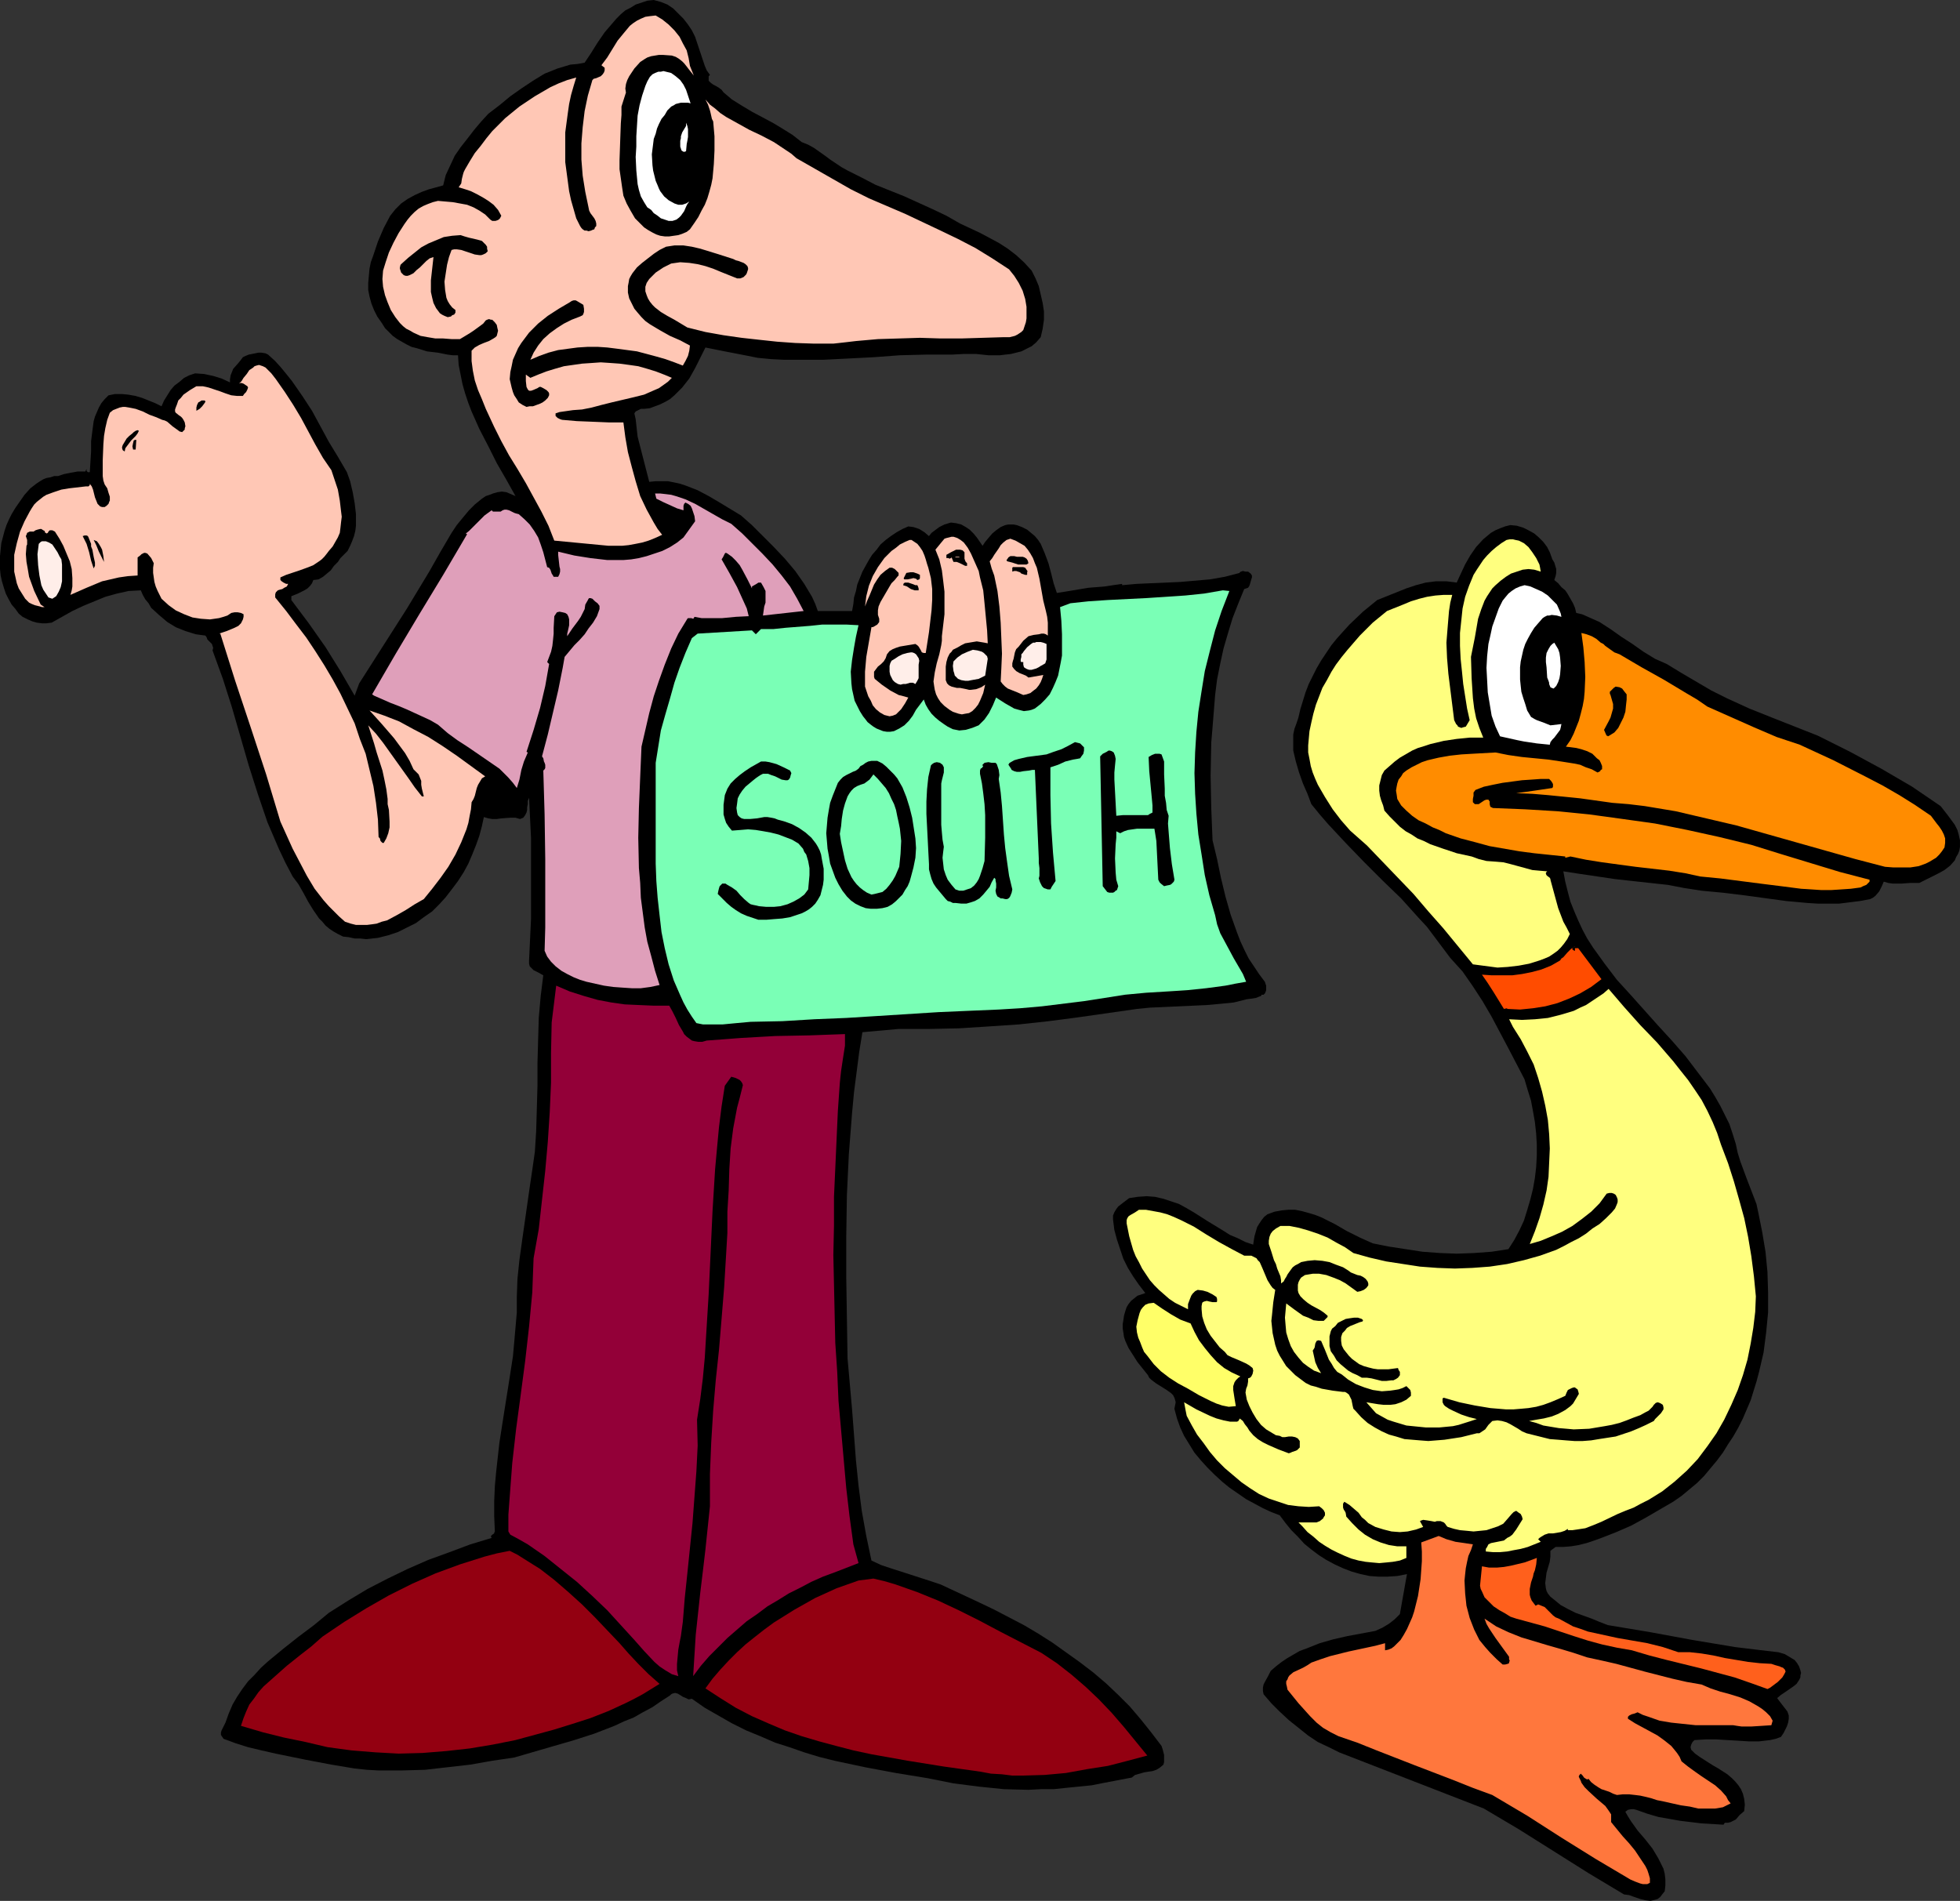
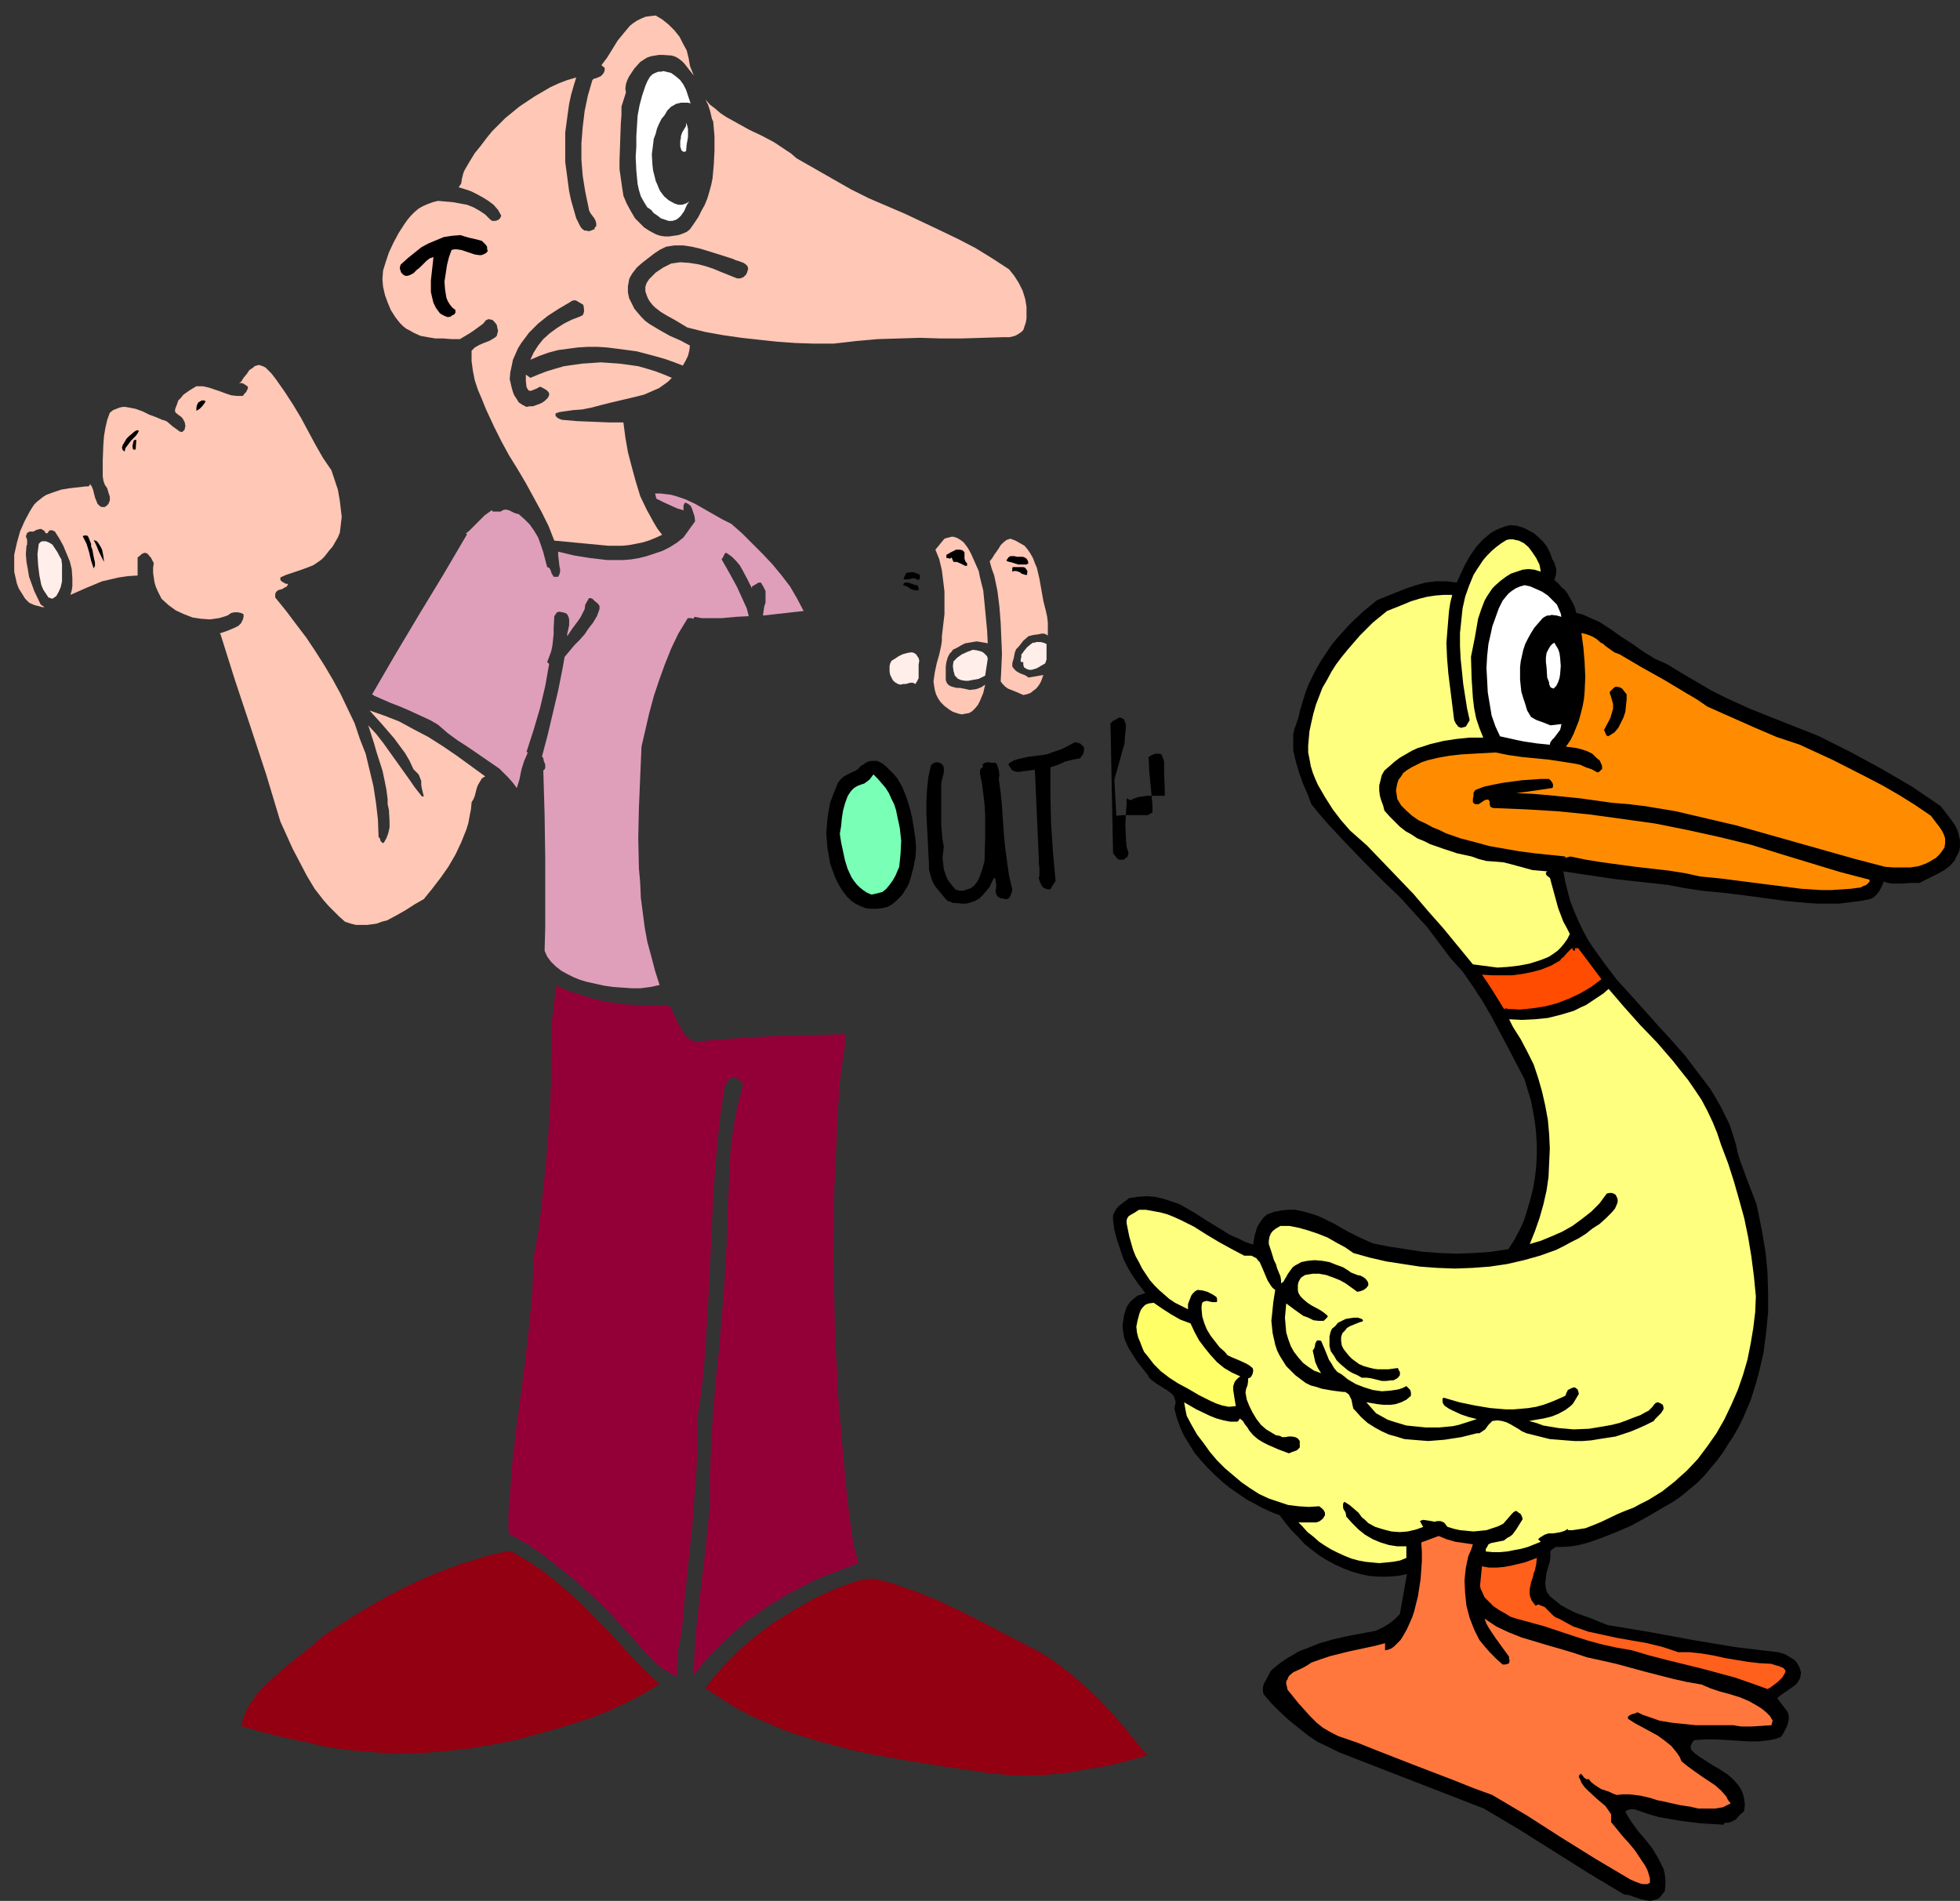
<svg xmlns="http://www.w3.org/2000/svg" xmlns:ns1="http://sodipodi.sourceforge.net/DTD/sodipodi-0.dtd" xmlns:ns2="http://www.inkscape.org/namespaces/inkscape" version="1.0" width="129.724mm" height="125.826mm" id="svg47" ns1:docname="Man &amp; Duck.wmf">
  <rect width="100%" height="100%" fill="#333333" stroke="none" />
  <ns1:namedview id="namedview47" pagecolor="#ffffff" bordercolor="#000000" borderopacity="0.25" ns2:showpageshadow="2" ns2:pageopacity="0.0" ns2:pagecheckerboard="0" ns2:deskcolor="#d1d1d1" ns2:document-units="mm" />
  <defs id="defs1">
    <pattern id="WMFhbasepattern" patternUnits="userSpaceOnUse" width="6" height="6" x="0" y="0" />
  </defs>
-   <path style="fill:#000000;fill-opacity:1;fill-rule:evenodd;stroke:none" d="m 173.881,9.211 0.808,2.424 0.808,2.424 0.808,2.424 0.485,1.131 0.808,1.131 -0.323,0.323 v 0.485 0.323 0.323 l 0.485,0.485 0.646,0.485 0.646,0.323 0.808,0.485 0.646,0.485 0.485,0.646 2.101,1.777 2.586,1.616 2.424,1.454 5.171,2.747 2.424,1.454 2.586,1.616 2.262,1.777 1.616,0.646 1.454,0.808 2.747,1.939 1.293,0.97 1.454,0.97 1.454,0.97 1.454,0.808 3.555,1.777 3.394,1.777 7.272,2.909 7.11,3.232 3.394,1.616 3.394,1.939 2.424,1.131 2.424,1.131 2.424,1.293 2.424,1.293 2.262,1.454 2.101,1.616 1.939,1.777 1.939,2.101 0.97,1.939 0.808,1.939 0.485,2.101 0.485,2.101 0.323,2.101 v 2.101 l -0.323,2.262 -0.485,2.101 -1.131,1.293 -1.131,0.97 -1.293,0.646 -1.293,0.646 -1.293,0.323 -1.293,0.323 -1.454,0.162 -1.293,0.162 h -2.909 l -3.07,-0.323 h -3.07 l -3.07,0.162 h -6.464 l -6.464,0.162 -6.464,0.485 -6.302,0.323 -6.464,0.323 h -6.464 -3.232 l -3.232,-0.162 -3.394,-0.323 -3.232,-0.646 -5.01,-0.97 -4.848,-0.97 -1.293,2.585 -1.293,2.585 -1.454,2.585 -1.778,2.262 -0.97,0.97 -0.97,0.97 -1.131,0.97 -1.131,0.646 -1.293,0.646 -1.293,0.485 -1.293,0.485 -1.454,0.162 h -0.808 l -0.646,0.323 -0.646,0.323 -0.323,0.485 0.323,1.454 0.162,1.454 0.162,1.454 0.162,1.454 2.909,11.311 1.616,-0.162 h 1.616 1.454 l 1.616,0.323 1.454,0.323 1.454,0.485 2.909,1.131 2.747,1.454 2.747,1.616 5.333,3.232 2.747,2.424 2.747,2.747 2.747,2.747 2.747,2.909 2.586,3.07 2.262,3.232 0.97,1.616 0.97,1.616 0.808,1.778 0.646,1.777 h 8.565 l 0.323,-1.777 0.162,-1.616 0.485,-1.616 0.323,-1.616 0.646,-1.616 0.646,-1.616 0.808,-1.454 0.808,-1.454 0.808,-1.293 1.131,-1.293 0.97,-1.293 1.293,-1.131 1.293,-0.97 1.454,-0.97 1.454,-0.808 1.454,-0.646 1.293,0.162 1.454,0.485 1.293,0.808 1.131,0.97 0.646,-0.808 0.646,-0.485 1.293,-0.97 1.293,-0.646 1.616,-0.485 1.293,0.162 1.293,0.323 1.131,0.646 0.97,0.646 0.97,0.97 0.808,0.97 1.454,2.101 0.646,-0.97 0.808,-0.97 0.97,-1.131 0.97,-0.808 1.131,-0.808 1.131,-0.485 0.808,-0.162 h 0.646 0.646 l 0.808,0.162 1.293,0.485 1.293,0.646 0.97,0.808 0.97,0.808 0.808,0.97 0.646,0.97 0.485,1.131 0.485,1.131 0.97,2.585 0.646,2.424 0.646,2.585 0.808,2.424 2.101,-0.323 1.939,-0.323 3.878,-0.646 4.04,-0.323 2.101,-0.323 2.262,-0.323 v 0.323 l 3.555,-0.323 3.555,-0.162 7.434,-0.323 3.717,-0.323 3.717,-0.323 3.717,-0.646 3.717,-0.97 v -0.162 l 0.323,-0.162 0.485,-0.162 0.646,0.162 h 0.646 l 0.646,0.485 0.323,0.485 v 0.485 l -0.162,0.485 -0.323,1.131 -0.162,0.485 -0.323,0.485 -0.97,0.323 -1.454,3.555 -1.454,3.717 -1.131,3.717 -1.131,3.878 -0.808,3.717 -0.808,4.04 -0.485,3.878 -0.323,4.04 -0.323,4.04 -0.323,3.878 -0.162,8.241 0.162,8.08 0.323,8.08 1.131,4.686 0.97,4.686 1.131,4.686 1.293,4.525 1.616,4.525 0.808,2.101 0.97,2.101 1.131,2.262 1.293,1.939 1.293,1.939 1.454,1.939 0.323,0.97 v 1.131 l -0.162,0.485 -0.162,0.323 -0.323,0.323 h -0.485 l -0.162,0.323 -0.485,0.162 -0.808,0.323 -0.97,0.162 -1.293,0.162 -3.232,0.808 -3.232,0.323 -3.555,0.323 -3.555,0.162 -3.555,0.162 -3.555,0.162 -3.555,0.162 -3.232,0.323 -14.706,2.101 -7.434,0.97 -7.434,0.808 -7.272,0.485 -7.595,0.485 -7.595,0.162 h -7.595 l -9.05,0.808 -0.808,5.009 -0.646,5.009 -0.646,5.009 -0.485,5.171 -0.808,10.342 -0.485,10.18 -0.162,10.342 v 10.342 l 0.162,10.18 0.162,10.019 1.131,12.766 0.97,12.766 0.646,6.302 0.808,6.302 1.131,6.302 1.293,6.14 2.424,1.131 2.424,0.808 10.019,3.232 2.424,0.808 2.424,1.131 7.272,3.393 3.717,1.777 7.434,3.878 3.555,2.101 3.555,2.262 3.394,2.424 3.394,2.424 3.394,2.585 3.232,2.747 3.07,2.909 2.909,2.909 2.747,3.232 2.586,3.232 2.586,3.393 0.323,0.97 0.323,1.293 v 1.131 0.646 l -0.162,0.646 -0.97,0.808 -0.808,0.485 -0.97,0.323 -1.131,0.162 -0.97,0.162 -1.131,0.323 -1.131,0.323 -0.808,0.646 -3.394,0.646 -3.394,0.646 -3.232,0.646 -3.232,0.323 -3.232,0.323 -3.07,0.323 h -3.232 l -3.07,0.162 -6.141,-0.162 -6.302,-0.646 -6.302,-0.808 -6.464,-1.293 -7.918,-1.293 -7.757,-1.454 -7.595,-1.616 -3.878,-0.97 -3.717,-1.131 -3.717,-1.293 -3.555,-1.131 -3.717,-1.616 -3.555,-1.454 -3.555,-1.778 -3.394,-1.939 -3.394,-1.939 -3.232,-2.262 -0.808,0.162 -0.646,-0.323 -0.808,-0.323 -0.485,-0.323 -0.808,-0.485 -0.646,-0.162 -0.646,0.162 -0.323,0.162 -0.323,0.323 -2.262,1.454 -2.101,1.454 -2.424,1.293 -2.262,1.293 -2.424,0.97 -2.424,1.131 -5.01,1.939 -5.01,1.616 -5.01,1.454 -10.019,2.909 -5.494,0.808 -5.494,0.97 -5.656,0.646 -5.656,0.646 -5.818,0.162 h -2.909 -2.909 l -2.909,-0.162 -3.07,-0.323 -2.909,-0.485 -2.909,-0.485 -3.394,-0.646 -3.394,-0.646 -7.11,-1.454 -3.555,-0.808 -3.394,-0.808 -3.07,-0.97 -3.07,-1.131 -0.323,-0.485 -0.323,-0.485 v -0.646 l 0.162,-0.485 0.485,-0.97 0.485,-0.97 0.808,-2.262 0.97,-2.262 1.131,-1.939 1.293,-1.939 1.454,-1.939 1.616,-1.616 1.616,-1.778 1.778,-1.616 3.717,-3.07 3.878,-3.07 3.878,-2.909 3.717,-3.07 4.848,-3.07 4.848,-2.909 5.01,-2.585 5.01,-2.424 5.171,-2.262 5.333,-1.939 5.171,-1.939 5.333,-1.616 -0.162,-0.323 v -0.162 l 0.323,-0.323 0.485,-0.323 v -0.162 l 0.162,-0.323 -0.162,-3.878 v -3.717 l 0.162,-3.717 0.323,-3.555 0.808,-7.272 1.131,-7.272 1.131,-7.11 1.131,-7.272 0.323,-3.555 0.323,-3.717 0.323,-3.717 v -3.878 l 0.162,-4.525 0.485,-4.686 0.646,-4.686 0.646,-4.525 0.646,-4.525 0.646,-4.525 0.646,-4.363 0.646,-4.525 0.162,-2.585 0.162,-2.585 0.162,-5.494 0.162,-5.817 v -5.656 l 0.162,-5.656 0.162,-5.656 0.485,-5.494 0.323,-2.585 0.323,-2.585 -1.131,-0.646 -1.293,-0.646 -0.485,-0.485 -0.485,-0.485 -0.162,-0.646 v -0.808 l 0.485,-10.342 v -10.18 -10.18 l -0.485,-10.019 -0.323,0.808 v 0.808 l -0.162,0.808 v 0.646 l -0.162,0.646 -0.323,0.646 -0.485,0.646 -0.808,0.323 -1.131,-0.323 h -1.293 l -2.262,0.162 -1.131,0.162 h -1.131 l -0.97,-0.162 -1.131,-0.323 -0.485,2.262 -0.646,2.424 -0.808,2.262 -0.97,2.424 -0.97,2.262 -1.131,2.101 -1.454,2.262 -1.454,1.939 -1.616,2.101 -1.616,1.777 -1.778,1.778 -2.101,1.454 -1.939,1.454 -2.262,1.131 -2.262,1.131 -2.424,0.808 -1.293,0.323 -1.293,0.323 -1.454,0.162 -1.454,0.162 -1.454,-0.162 H 88.718 l -1.454,-0.323 -1.454,-0.162 -1.293,-0.646 -1.131,-0.646 -0.97,-0.646 -0.97,-0.808 -0.808,-0.97 -0.808,-0.808 -1.454,-2.101 -1.293,-2.101 -1.131,-2.101 -1.293,-2.262 -1.454,-1.939 -1.778,-3.393 -1.616,-3.393 -1.454,-3.393 -1.454,-3.393 -2.424,-7.11 -2.262,-7.11 -2.101,-7.272 -2.101,-7.272 -2.262,-7.11 -2.586,-7.11 0.162,-0.646 -0.162,-0.485 -0.162,-0.485 -0.323,-0.323 -0.808,-0.808 -0.162,-0.485 -0.323,-0.485 -2.424,-0.323 -2.586,-0.808 -2.424,-0.97 -2.101,-1.293 -2.101,-1.777 -1.939,-1.778 -0.646,-1.131 -0.808,-0.97 -0.646,-1.131 -0.485,-1.131 -3.07,0.162 -2.909,0.646 -2.909,0.808 -2.747,1.131 -2.747,1.131 -2.747,1.293 -5.171,2.909 -1.293,0.162 H 10.504 L 9.211,155.773 8.08,155.45 6.949,154.965 5.656,154.319 4.686,153.511 3.878,152.38 2.909,151.249 2.101,149.794 1.454,148.502 0.97,147.047 0.485,145.432 0.162,143.977 0,142.361 v -1.777 -1.454 l 0.162,-1.616 0.162,-1.616 0.808,-3.07 0.485,-1.454 0.646,-1.454 0.646,-1.293 0.97,-1.616 1.131,-1.616 1.131,-1.616 1.454,-1.616 1.454,-1.131 0.97,-0.646 0.808,-0.485 0.808,-0.323 0.97,-0.162 0.97,-0.323 h 0.97 l 1.454,-0.485 1.616,-0.323 1.778,-0.323 h 1.939 l 0.323,-0.646 v 0.485 l 0.323,0.323 h 0.485 l 0.162,-2.585 0.162,-2.585 v -2.585 l 0.323,-2.585 0.323,-2.424 0.323,-1.131 0.485,-1.131 0.485,-1.131 0.646,-1.131 0.808,-0.97 0.97,-0.97 1.616,-0.323 h 1.778 l 1.616,0.162 1.778,0.323 1.616,0.485 1.616,0.646 1.616,0.646 1.616,0.808 0.646,-1.454 0.808,-1.293 0.808,-1.293 0.97,-1.131 1.293,-0.97 1.131,-0.97 1.293,-0.646 1.454,-0.485 2.262,0.162 2.262,0.485 2.101,0.646 2.101,0.97 v -0.808 l 0.162,-0.97 0.323,-0.808 0.323,-0.808 1.293,-1.454 0.646,-0.808 0.485,-0.646 0.646,-0.323 0.808,-0.323 1.616,-0.323 0.808,-0.162 h 0.808 l 0.97,0.162 0.646,0.323 1.778,1.616 1.454,1.616 1.454,1.777 1.293,1.616 2.586,3.717 2.424,3.717 4.202,7.756 2.262,3.717 2.262,3.878 0.808,2.262 0.646,2.747 0.485,2.747 0.323,2.747 v 1.454 1.454 l -0.162,1.293 -0.323,1.293 -0.485,1.293 -0.485,1.131 -0.646,1.293 -0.97,0.97 -0.808,0.808 -0.646,0.97 -0.97,0.97 -0.808,1.131 -0.97,0.808 -0.97,0.808 -1.131,0.646 -1.293,0.162 -0.323,0.808 -0.485,0.646 -0.646,0.646 -0.808,0.485 -1.616,0.808 -1.616,0.646 v 0.97 l 4.363,5.817 4.202,5.979 3.717,5.979 3.555,6.14 1.131,-3.07 11.958,-18.745 5.656,-9.372 2.747,-4.848 2.747,-4.686 1.293,-1.939 1.454,-1.778 1.616,-1.939 1.454,-1.454 1.778,-1.454 0.97,-0.646 0.97,-0.323 0.808,-0.323 1.131,-0.323 1.131,-0.162 1.131,0.162 2.262,0.97 -2.262,-4.04 -2.424,-4.201 -2.101,-4.201 -2.262,-4.363 -1.939,-4.363 -0.808,-2.101 -0.808,-2.424 -0.646,-2.262 -0.485,-2.424 -0.485,-2.424 -0.162,-2.424 h -1.293 l -1.293,-0.162 -2.424,-0.485 -2.747,-0.323 -2.586,-0.808 -1.293,-0.323 -1.293,-0.646 -1.131,-0.646 -1.131,-0.646 -1.131,-0.808 -0.97,-0.97 -0.97,-0.97 -0.808,-1.293 -1.131,-1.616 -0.808,-1.616 -0.646,-1.616 -0.485,-1.777 -0.323,-1.616 v -1.777 l 0.162,-1.777 0.162,-1.777 0.323,-1.616 0.646,-1.777 1.131,-3.393 1.454,-3.393 1.616,-3.07 1.293,-1.616 1.454,-1.454 1.616,-1.131 1.778,-0.97 1.778,-0.808 1.778,-0.646 1.778,-0.485 1.778,-0.485 0.323,-1.293 0.323,-1.293 1.131,-2.424 1.131,-2.424 1.454,-2.101 1.778,-2.262 1.616,-2.101 1.778,-2.101 1.778,-1.939 2.747,-2.101 2.747,-2.262 2.747,-1.939 2.909,-1.939 2.909,-1.777 1.616,-0.646 1.616,-0.646 1.616,-0.485 1.616,-0.485 1.778,-0.162 1.778,-0.323 1.616,-2.424 1.616,-2.585 1.778,-2.585 1.939,-2.262 0.97,-1.131 1.131,-1.131 1.131,-0.97 1.293,-0.646 1.293,-0.808 1.454,-0.485 1.454,-0.485 L 163.539,0 l 1.778,0.485 1.616,0.646 1.454,0.97 1.293,1.293 1.293,1.293 1.131,1.454 0.97,1.454 z" id="path1" />
  <path style="fill:#ffc7b5;fill-opacity:1;fill-rule:evenodd;stroke:none" d="m 172.589,16.482 0.97,2.424 -1.293,-1.616 -0.485,-0.646 -0.646,-0.808 -0.485,-0.485 -0.808,-0.646 -0.808,-0.485 -0.97,-0.323 -2.262,-0.162 h -0.97 l -0.97,0.162 -0.97,0.162 -0.97,0.323 -0.808,0.485 -0.97,0.646 -1.454,1.616 -0.646,0.97 -0.646,0.97 -0.485,0.97 -0.323,0.97 -0.162,1.131 0.162,1.131 v -0.162 l -1.131,3.555 v 2.101 l -0.162,2.101 -0.162,4.525 -0.162,4.686 v 2.262 l 0.323,2.262 0.323,2.262 0.323,2.101 0.808,1.939 0.97,1.777 1.131,1.939 1.454,1.454 0.808,0.808 0.97,0.646 1.131,0.646 0.97,0.485 0.97,0.323 1.131,0.162 h 1.131 l 1.131,-0.162 1.131,-0.162 0.97,-0.323 1.131,-0.485 0.808,-0.646 1.131,-1.616 0.97,-1.454 0.808,-1.616 0.808,-1.454 0.646,-1.616 0.485,-1.616 0.485,-1.777 0.323,-1.616 0.323,-3.555 0.162,-3.393 V 34.096 l -0.323,-3.717 -0.323,-0.646 -0.323,-1.454 -0.162,-0.646 -0.485,-1.454 -0.323,-0.646 -0.323,-0.646 1.131,1.293 1.293,0.97 1.293,1.131 1.454,0.97 2.909,1.616 2.909,1.616 3.07,1.454 3.07,1.616 2.909,1.939 1.454,0.97 1.293,1.131 4.525,2.585 4.525,2.585 4.525,2.585 4.525,2.262 9.05,3.878 8.888,4.201 4.363,2.101 4.363,2.262 4.202,2.585 4.202,2.747 1.293,1.616 1.131,1.777 0.97,1.939 0.646,2.101 0.323,1.939 v 1.939 0.97 l -0.162,0.97 -0.323,0.97 -0.323,0.97 -0.485,0.485 -0.485,0.323 -0.485,0.323 -0.646,0.323 -1.293,0.323 h -1.454 l -5.333,0.162 -5.333,0.162 h -5.171 l -5.171,-0.162 -5.171,0.162 -5.333,0.162 -5.494,0.485 -2.747,0.323 -2.909,0.323 h -4.848 l -4.686,-0.162 -4.525,-0.323 -4.525,-0.485 -4.363,-0.485 -4.525,-0.646 -4.525,-0.808 -4.525,-1.131 -1.616,-0.97 -1.616,-0.97 -1.778,-0.97 -1.616,-0.97 -1.454,-1.131 -0.646,-0.646 -0.646,-0.808 -0.485,-0.808 -0.323,-0.808 -0.323,-0.97 v -1.131 l 0.323,-0.97 0.646,-0.97 0.808,-0.808 0.808,-0.808 1.939,-1.293 1.939,-0.97 1.131,-0.162 1.131,-0.162 2.262,0.162 2.101,0.323 1.939,0.485 1.939,0.646 1.939,0.808 4.04,1.616 h 0.808 l 0.808,-0.323 0.323,-0.323 0.323,-0.323 0.162,-0.323 0.162,-0.485 0.162,-0.485 v -0.323 l -0.162,-0.485 -0.485,-0.485 -0.485,-0.323 -1.293,-0.485 -0.646,-0.162 -0.646,-0.323 -4.04,-1.293 -4.202,-1.293 -2.101,-0.485 -2.101,-0.323 h -2.262 l -2.101,0.323 -1.616,0.808 -1.454,0.97 -1.454,1.131 -1.454,1.131 -1.293,1.131 -1.131,1.454 -0.485,0.808 -0.323,0.646 -0.162,0.97 -0.162,0.808 v 1.616 l 0.323,1.454 0.646,1.293 0.646,1.293 0.808,0.97 0.97,1.131 0.97,0.97 1.131,0.808 2.424,1.454 2.586,1.454 2.586,1.131 2.424,1.293 -0.162,1.293 -0.323,1.293 -0.646,1.293 -0.646,1.131 -2.101,-0.808 -2.262,-0.808 -2.262,-0.646 -4.848,-1.293 -2.424,-0.323 -2.424,-0.323 -2.586,-0.323 -2.424,-0.162 h -2.424 l -2.586,0.162 -2.424,0.323 -2.424,0.323 -2.424,0.646 -2.262,0.808 -2.262,0.97 0.808,-1.777 1.131,-1.777 1.293,-1.616 1.616,-1.454 1.778,-1.293 1.778,-1.131 1.939,-0.97 2.101,-0.808 0.323,-0.162 0.323,-0.162 0.162,-0.323 0.162,-0.485 v -0.808 l -0.162,-0.97 -0.808,-0.485 -0.808,-0.485 -0.323,-0.162 h -0.485 l -0.485,0.162 -0.485,0.323 -2.747,1.616 -2.747,1.777 -2.424,1.939 -1.131,1.131 -1.131,1.131 -0.97,1.293 -0.97,1.293 -0.808,1.293 -0.646,1.454 -0.646,1.454 -0.323,1.616 -0.323,1.454 -0.162,1.777 0.485,2.101 0.323,1.131 0.323,0.808 0.646,0.97 0.485,0.808 0.97,0.646 0.97,0.485 0.808,-0.162 h 0.808 l 1.778,-0.646 0.646,-0.323 0.646,-0.485 0.646,-0.646 0.323,-0.646 v -0.485 l -0.162,-0.323 -0.485,-0.485 -0.808,-0.485 -0.646,-0.323 h -0.323 l -0.485,0.323 -1.131,0.485 -0.485,0.162 h -0.485 l -0.323,-0.323 -0.162,-0.323 -0.162,-0.323 -0.162,-1.454 v -1.616 l 1.131,0.808 1.939,-0.808 2.101,-0.808 2.101,-0.646 2.262,-0.646 2.262,-0.323 2.262,-0.323 2.424,-0.162 2.262,-0.162 2.424,0.162 2.262,0.162 2.424,0.323 2.262,0.323 2.262,0.646 2.101,0.646 2.101,0.808 1.939,0.808 -0.97,0.97 -1.131,0.808 -1.131,0.808 -1.131,0.485 -2.586,1.131 -2.586,0.646 -2.747,0.646 -2.747,0.646 -2.586,0.646 -2.424,0.646 -2.424,0.485 -2.262,0.162 -2.262,0.323 -1.131,0.162 -0.97,0.323 v 0.323 0.323 l 0.485,0.485 0.646,0.323 0.485,0.162 3.717,0.323 4.04,0.162 3.878,0.162 h 3.717 l 0.485,3.717 0.646,3.717 0.97,3.717 0.97,3.555 1.131,3.717 1.616,3.393 1.778,3.232 0.97,1.616 1.131,1.454 -1.778,0.808 -1.616,0.646 -1.616,0.485 -1.616,0.323 -1.778,0.323 -1.616,0.162 h -3.394 l -3.394,-0.323 -3.394,-0.323 -3.394,-0.323 -3.394,-0.323 -1.454,-3.717 -1.778,-3.555 -1.939,-3.555 -1.939,-3.555 -2.101,-3.555 -2.101,-3.393 -1.939,-3.555 -1.778,-3.555 -2.101,-4.525 -0.97,-2.424 -0.97,-2.262 -0.808,-2.424 -0.485,-2.424 -0.323,-2.424 v -2.585 l 0.808,-0.808 1.131,-0.646 1.131,-0.485 1.293,-0.485 1.131,-0.646 0.485,-0.323 0.323,-0.323 0.162,-0.646 0.162,-0.646 -0.162,-0.646 -0.162,-0.808 -0.485,-0.646 -0.646,-0.646 h -0.323 l -0.485,-0.162 -0.485,0.162 -0.323,0.162 -0.646,0.808 -0.646,0.485 -1.778,1.293 -0.97,0.646 -0.808,0.485 -1.616,0.97 h -2.101 l -2.101,-0.162 h -1.939 l -1.939,-0.323 -1.778,-0.323 -1.778,-0.808 -0.808,-0.485 -0.97,-0.485 -0.808,-0.646 -0.808,-0.808 -1.131,-1.454 -1.131,-1.777 -0.808,-1.939 -0.646,-1.777 -0.485,-2.101 -0.162,-1.939 0.162,-2.101 0.646,-2.101 0.808,-2.424 1.131,-2.424 1.293,-2.424 1.454,-2.262 0.808,-1.131 0.808,-0.97 0.97,-0.97 0.97,-0.808 1.131,-0.646 1.131,-0.485 1.293,-0.485 1.293,-0.323 3.717,0.323 1.778,0.323 1.778,0.323 1.616,0.646 1.454,0.808 1.454,0.97 1.293,1.293 0.485,0.323 h 0.323 0.485 l 0.485,-0.162 0.323,-0.162 0.323,-0.323 0.162,-0.323 0.162,-0.323 -0.808,-1.454 -1.131,-1.293 -1.293,-0.97 -1.293,-0.808 -1.454,-0.808 -1.616,-0.808 -1.454,-0.485 -1.616,-0.485 0.323,-0.485 0.323,-0.485 0.162,-1.131 0.323,-1.293 0.162,-0.485 0.323,-0.646 1.131,-1.939 1.293,-2.101 1.454,-1.777 1.454,-1.939 1.454,-1.777 1.616,-1.616 1.616,-1.616 1.778,-1.454 1.778,-1.454 1.939,-1.293 1.939,-1.293 1.939,-1.131 1.939,-1.131 2.101,-0.97 2.101,-0.808 2.262,-0.646 -0.646,2.101 -0.646,2.262 -0.485,2.262 -0.323,2.262 -0.323,2.424 -0.323,2.424 v 2.424 2.585 2.424 l 0.323,2.424 0.323,2.424 0.323,2.424 0.485,2.262 0.646,2.262 0.646,2.262 0.97,1.939 0.323,0.485 0.323,0.323 0.485,0.323 h 0.485 l 0.485,0.162 0.646,-0.162 0.323,-0.162 0.485,-0.162 0.162,-0.485 0.323,-0.323 v -0.646 l -0.162,-0.646 -0.323,-0.646 -0.97,-1.293 -0.323,-0.646 -0.162,-0.808 -0.808,-3.878 -0.646,-4.04 -0.323,-4.04 v -4.04 l 0.323,-4.04 0.485,-4.04 0.808,-3.878 1.131,-3.878 0.323,-0.323 0.646,-0.162 1.131,-0.485 0.485,-0.485 0.323,-0.485 0.162,-0.485 v -0.646 l -0.808,-0.646 1.454,-1.939 1.293,-2.101 1.293,-2.101 1.454,-1.777 1.616,-1.939 0.808,-0.646 0.97,-0.646 0.97,-0.485 1.131,-0.485 1.131,-0.162 1.454,-0.162 1.616,0.97 1.616,1.293 1.454,1.454 1.293,1.616 0.808,1.616 0.97,1.777 0.485,1.939 z" id="path2" />
  <path style="fill:#ffffff;fill-opacity:1;fill-rule:evenodd;stroke:none" d="m 171.619,22.461 1.131,3.393 -0.646,-0.162 h -0.646 -1.131 l -1.293,0.323 -0.485,0.323 -0.646,0.323 -0.97,0.97 -0.646,1.131 -0.808,0.97 -0.646,1.293 -0.485,1.131 -0.323,1.293 -0.485,1.293 -0.162,1.293 -0.323,2.585 0.162,2.747 0.162,1.293 0.323,1.293 0.323,1.293 0.485,1.131 0.323,0.808 0.323,0.646 0.97,1.293 1.131,0.97 1.454,0.808 0.97,0.323 h 0.97 l 0.97,-0.323 0.808,-0.485 -0.485,0.646 -0.323,0.646 -0.485,1.131 -0.808,1.131 -0.485,0.485 -0.646,0.485 -0.97,0.323 h -0.97 l -0.97,-0.323 -0.97,-0.323 -0.808,-0.646 -0.97,-0.646 -0.646,-0.808 -0.97,-0.646 -0.808,-1.293 -0.808,-1.454 -0.485,-1.616 -0.323,-1.454 -0.323,-3.393 -0.162,-3.393 0.162,-2.585 V 34.096 l 0.162,-2.585 0.162,-2.585 0.485,-2.585 0.646,-2.424 0.808,-2.424 0.485,-1.131 0.646,-1.131 0.646,-0.646 0.646,-0.323 0.808,-0.323 h 0.646 l 0.646,-0.162 0.646,0.162 0.646,0.162 0.646,0.162 1.131,0.808 1.131,0.97 0.808,1.131 z" id="path3" />
  <path style="fill:#ffffff;fill-opacity:1;fill-rule:evenodd;stroke:none" d="m 171.619,37.812 -0.323,0.162 h -0.323 l -0.485,-0.323 -0.162,-0.485 -0.162,-0.485 v -1.454 l 0.162,-0.646 V 34.096 l 0.323,-0.97 0.485,-0.808 0.485,-0.808 v -0.485 -0.323 l 0.323,0.808 0.162,0.808 v 1.939 l -0.162,0.97 -0.162,0.808 z" id="path4" />
  <path style="fill:#000000;fill-opacity:1;fill-rule:evenodd;stroke:none" d="m 122.008,62.859 -0.485,0.485 -0.646,0.323 -0.485,0.162 h -0.485 l -1.131,-0.162 -0.97,-0.323 -2.424,-0.808 -1.131,-0.162 h -0.646 l -0.646,0.162 -0.646,1.777 -0.485,1.939 -0.323,2.101 -0.323,2.101 0.162,2.101 0.162,0.97 0.162,0.97 0.323,0.808 0.485,0.808 0.646,0.808 0.808,0.646 v 0.485 0.162 l -0.323,0.485 -0.485,0.162 -0.323,0.323 -0.808,0.162 -0.808,-0.323 -0.646,-0.323 -0.485,-0.323 -0.485,-0.646 -0.485,-0.646 -0.646,-1.293 -0.323,-1.293 -0.323,-1.454 v -1.454 -1.454 l 0.323,-2.909 0.323,-2.909 -0.97,0.323 -0.808,0.646 -1.616,1.616 -0.808,0.646 -0.808,0.808 -0.97,0.485 -0.485,0.162 h -0.485 l -0.485,-0.162 -0.323,-0.323 -0.323,-0.323 -0.162,-0.485 -0.162,-0.485 v -0.323 l 0.162,-0.646 0.323,-0.323 1.616,-1.454 1.616,-1.293 1.616,-1.293 1.778,-0.97 1.939,-0.808 1.939,-0.808 2.101,-0.323 2.101,-0.162 0.97,0.323 1.131,0.323 2.101,0.485 1.131,0.323 0.646,0.646 0.323,0.323 0.323,0.485 v 0.485 z" id="path5" />
  <path style="fill:#ffc7b5;fill-opacity:1;fill-rule:evenodd;stroke:none" d="m 66.418,91.945 1.454,1.454 1.131,1.454 2.262,3.232 2.101,3.232 1.939,3.232 3.555,6.625 1.939,3.393 2.101,3.07 0.808,2.424 0.808,2.424 0.485,2.747 0.323,2.747 0.162,1.293 -0.162,1.293 -0.162,1.454 -0.162,1.293 -0.485,1.131 -0.646,1.131 -0.646,1.131 -0.97,1.131 -0.485,0.646 -0.646,0.808 -0.646,0.646 -0.646,0.485 -1.454,0.97 -1.616,0.646 -1.778,0.646 -3.394,1.131 -1.454,0.646 v 0.323 0.323 l 0.323,0.323 0.485,0.323 0.646,0.323 h 0.485 l -0.323,0.646 -0.646,0.323 -0.485,0.323 -0.646,0.162 -0.485,0.162 -0.485,0.485 -0.162,0.485 v 0.323 0.485 l 2.747,3.393 2.424,3.232 2.586,3.393 2.262,3.393 2.262,3.555 2.101,3.555 1.939,3.555 1.778,3.717 1.778,3.717 1.293,3.878 1.454,3.717 0.97,4.04 0.97,4.04 0.646,4.201 0.485,4.201 0.162,4.363 0.162,0.162 0.162,0.162 0.162,0.646 0.323,0.323 0.162,0.162 h 0.323 l 0.646,-1.131 0.485,-1.293 0.323,-1.454 v -1.454 l -0.162,-2.909 -0.323,-1.454 v -1.293 l -0.323,-2.424 -0.485,-2.424 -0.485,-2.262 -1.454,-4.525 -0.646,-2.262 -1.454,-4.525 1.939,2.101 1.778,2.262 3.232,4.525 3.232,4.525 1.454,2.101 1.778,2.262 h 0.485 l -0.485,-1.939 -0.162,-0.97 v -0.97 l -0.323,-0.808 -0.323,-0.808 -0.646,-0.646 -0.646,-0.646 -0.97,-2.101 -1.131,-1.939 -2.747,-3.717 -3.07,-3.555 -1.454,-1.616 -1.616,-1.777 3.717,1.293 3.717,1.454 3.555,1.939 3.717,1.939 3.555,2.262 3.555,2.424 3.555,2.585 3.555,2.585 -0.808,0.485 -0.485,0.808 -0.485,0.808 -0.323,0.808 -0.485,1.939 -0.323,0.808 -0.485,0.808 -0.162,1.777 -0.323,1.616 -0.323,1.777 -0.485,1.616 -1.293,3.232 -1.454,3.07 -1.778,3.07 -1.939,2.747 -2.101,2.747 -2.101,2.585 -2.262,1.293 -2.262,1.454 -2.262,1.293 -2.424,1.293 -1.293,0.323 -1.293,0.485 -1.131,0.162 -1.293,0.162 h -1.454 -1.293 l -1.293,-0.323 -1.454,-0.485 -1.454,-1.293 -1.293,-1.293 -1.293,-1.293 -1.293,-1.454 -2.262,-2.909 -1.939,-3.232 -1.778,-3.393 -1.778,-3.393 -3.07,-6.787 -3.555,-11.796 -3.878,-11.796 -3.878,-11.635 -3.717,-11.796 h -0.323 l 0.97,-0.323 0.97,-0.323 1.939,-0.808 0.97,-0.485 0.646,-0.646 0.485,-0.97 0.162,-0.646 v -0.646 l -0.646,-0.323 -0.808,-0.162 h -0.808 l -0.808,0.162 -0.97,0.646 -0.97,0.323 -1.131,0.323 -2.262,0.323 -2.262,-0.162 -2.101,-0.323 -2.101,-0.808 -2.101,-0.97 -1.778,-1.293 -1.778,-1.616 -0.485,-0.97 -0.485,-0.97 -0.485,-1.131 -0.323,-1.131 -0.162,-1.131 -0.162,-1.131 v -1.293 l 0.162,-1.131 -0.323,-0.646 -0.323,-0.646 -0.97,-1.131 -0.485,-0.162 h -0.323 l -0.646,0.323 -0.323,0.323 -0.646,0.485 v 4.525 l -2.424,0.162 -2.262,0.323 -2.101,0.485 -2.101,0.485 -3.878,1.616 -4.04,1.778 0.323,-1.131 0.162,-0.97 v -2.101 l -0.162,-2.262 -0.485,-1.939 -0.808,-1.939 -0.808,-1.939 -0.97,-1.778 -1.131,-1.777 -0.323,-0.162 -0.323,-0.162 h -0.646 l -0.323,0.323 -0.162,0.323 -0.323,0.162 -0.162,-0.162 h -0.162 l -0.162,-0.485 -0.323,-0.162 -0.485,-0.323 h -0.323 l -0.646,0.162 -0.485,0.162 -0.485,0.323 H 7.918 7.434 l -0.646,0.323 -0.162,0.485 -0.162,0.323 0.162,0.485 0.162,0.485 v 0.646 0.485 l -0.162,0.323 -0.162,2.101 0.162,1.939 0.323,1.777 0.323,1.939 0.646,1.778 0.646,1.777 1.616,3.393 0.97,0.646 h -0.646 l -0.485,-0.162 L 8.726,151.41 7.918,151.087 7.272,150.764 6.787,150.279 6.302,149.794 5.494,148.502 4.686,147.209 4.202,145.916 3.878,144.462 3.555,143.008 v -1.293 -1.454 -1.454 l 0.323,-1.454 0.323,-1.454 0.808,-2.909 1.131,-2.585 1.293,-2.424 0.485,-0.808 0.646,-0.97 0.646,-0.646 0.808,-0.646 0.808,-0.646 0.808,-0.485 1.778,-0.646 1.939,-0.646 1.939,-0.323 4.202,-0.485 h 0.323 0.323 l 0.323,-0.323 v -0.323 l 0.485,0.646 0.323,0.808 0.485,1.939 0.323,0.808 0.323,0.808 0.323,0.323 0.323,0.323 0.485,0.162 h 0.646 l 0.485,-0.323 0.485,-0.485 0.162,-0.485 0.162,-0.323 v -0.97 l -0.323,-0.97 -0.323,-1.131 -0.646,-0.97 -0.323,-0.97 -0.162,-1.131 v -3.878 l 0.162,-4.04 0.162,-2.101 0.323,-1.939 0.485,-2.101 0.646,-1.778 0.808,-0.646 0.808,-0.323 0.808,-0.323 0.808,-0.162 h 0.646 l 0.97,0.162 1.616,0.323 1.778,0.646 1.616,0.808 1.778,0.646 1.454,0.646 0.646,0.162 0.646,0.323 1.293,1.131 1.131,0.808 0.646,0.485 0.646,0.162 0.323,-0.323 0.323,-0.323 v -0.323 l 0.162,-0.485 -0.162,-0.97 -0.323,-0.646 -0.323,-0.485 -0.323,-0.323 -0.485,-0.323 -0.808,-0.646 -0.162,-0.323 v -0.485 l 0.162,-0.485 0.323,-0.808 0.323,-0.97 0.646,-0.646 0.646,-0.808 1.616,-1.131 1.616,-0.97 h 1.616 l 1.454,0.323 2.909,0.97 1.293,0.485 1.454,0.485 1.454,0.162 h 0.646 0.808 l 0.323,-0.485 0.485,-0.485 0.323,-0.646 0.162,-0.485 -0.162,-0.323 -0.485,-0.323 -0.485,-0.323 -0.485,-0.162 h -0.323 l -0.323,0.162 0.646,-0.646 0.485,-0.808 0.808,-0.97 0.646,-0.97 0.97,-0.646 0.323,-0.323 0.485,-0.162 0.646,-0.162 0.485,0.162 0.485,0.162 z" id="path6" />
  <path style="fill:#000000;fill-opacity:1;fill-rule:evenodd;stroke:none" d="m 51.389,100.509 -0.323,0.485 -0.485,0.646 -0.646,0.646 -0.808,0.485 v -0.808 l 0.162,-0.646 0.323,-0.646 0.323,-0.162 0.485,-0.323 h 0.646 0.162 z" id="path7" />
  <path style="fill:#000000;fill-opacity:1;fill-rule:evenodd;stroke:none" d="m 34.744,107.781 -0.323,0.646 -0.485,0.646 -1.131,1.131 -0.97,1.293 -0.485,0.646 -0.162,0.808 -0.485,-0.323 -0.162,-0.485 v -0.323 l 0.162,-0.485 0.485,-0.808 0.485,-0.808 0.323,-0.323 0.323,-0.323 0.808,-0.646 0.323,-0.323 0.485,-0.323 0.485,-0.162 z" id="path8" />
  <path style="fill:#000000;fill-opacity:1;fill-rule:evenodd;stroke:none" d="m 33.936,112.467 h -0.646 l -0.162,-0.808 0.162,-0.808 0.162,-0.646 0.323,-0.162 h 0.323 z" id="path9" />
  <path style="fill:#df9fba;fill-opacity:1;fill-rule:evenodd;stroke:none" d="m 182.931,131.05 2.747,2.424 2.424,2.424 2.586,2.585 2.586,2.747 2.262,2.747 2.101,2.747 1.778,3.07 1.616,3.07 -10.181,1.131 0.162,-1.131 0.162,-1.131 0.323,-0.97 v -0.97 -0.97 -0.97 l -0.485,-0.97 -0.646,-1.131 h -0.323 -0.323 l -0.485,0.323 -1.131,0.646 v 0.485 l -1.131,-2.262 -1.293,-2.424 -0.646,-1.131 -0.97,-1.131 -0.97,-0.97 -1.131,-0.808 -0.323,-0.162 h -0.162 l -0.162,0.162 -0.162,0.323 -0.162,0.323 -0.162,0.323 -0.323,0.485 1.939,3.393 1.939,3.555 1.616,3.555 0.808,1.778 0.485,1.939 -3.232,0.162 -3.394,0.323 h -3.394 -1.778 l -1.778,-0.323 -0.162,0.323 -0.162,0.162 -0.485,-0.162 h -0.485 -0.323 l -0.162,0.162 -2.262,3.717 -1.778,3.717 -1.616,4.04 -1.454,4.04 -1.293,3.878 -1.131,4.201 -1.939,8.403 -0.323,7.595 -0.323,7.756 -0.162,7.433 0.162,7.595 0.323,3.717 0.162,3.717 0.485,3.717 0.485,3.717 0.646,3.555 0.97,3.555 0.97,3.717 1.131,3.555 -2.262,0.485 -2.424,0.323 h -2.262 l -2.424,-0.162 -2.262,-0.162 -2.262,-0.323 -4.363,-0.97 -1.616,-0.485 -1.616,-0.646 -1.616,-0.808 -1.454,-0.808 -1.454,-1.131 -1.131,-1.131 -0.97,-1.293 -0.646,-1.454 0.162,-5.817 v -5.817 -11.311 l -0.162,-11.15 -0.162,-5.494 -0.162,-5.494 0.323,-0.323 0.162,-0.323 v -0.808 l -0.162,-0.485 -0.162,-0.323 -0.162,-0.808 -0.323,-0.485 1.454,-5.494 1.293,-5.494 1.293,-5.494 1.131,-5.656 0.485,-2.747 2.424,-2.909 1.293,-1.293 1.293,-1.454 0.97,-1.454 1.131,-1.454 0.97,-1.616 0.646,-1.778 v -0.485 -0.323 l -0.485,-0.646 -0.646,-0.485 -0.646,-0.646 -0.485,-0.162 h -0.323 l -0.162,0.162 -0.162,0.323 -0.646,1.131 -0.162,1.131 -0.485,0.97 -0.485,0.97 -0.646,0.97 -1.454,1.939 -1.293,1.939 v -0.646 l 0.162,-0.646 0.323,-1.454 v -0.646 -0.808 l -0.162,-0.646 -0.323,-0.646 -0.485,-0.323 -0.646,-0.162 -0.808,-0.162 -0.646,0.162 -0.646,0.97 -0.162,2.909 v 1.454 l -0.162,1.616 -0.162,1.454 -0.323,1.454 -0.485,1.293 -0.485,1.293 0.485,0.485 -0.485,2.747 -0.485,2.747 -1.293,5.494 -1.616,5.494 -1.778,5.494 0.323,0.162 -0.485,1.131 -0.485,1.131 -0.646,2.101 -0.485,2.424 -0.646,2.101 -0.97,-1.293 -1.131,-1.293 -1.131,-1.131 -1.131,-1.131 -2.586,-1.777 -5.171,-3.555 -2.747,-1.777 -2.424,-1.778 -2.424,-2.101 -1.939,-1.131 -2.101,-0.97 -3.878,-1.777 -1.939,-0.808 -2.101,-0.808 -4.04,-1.778 -0.485,-0.323 5.818,-10.019 5.979,-10.019 5.979,-9.857 5.979,-10.18 -0.323,-0.162 0.808,-0.646 0.646,-0.646 1.616,-1.616 1.616,-1.616 1.778,-1.293 0.162,0.162 0.162,0.162 h 0.646 0.646 0.646 l 0.485,-0.323 0.485,-0.162 h 0.485 l 0.646,0.162 0.646,0.323 0.646,0.323 0.485,0.162 0.646,0.162 1.454,1.293 1.293,1.293 1.131,1.616 0.97,1.616 0.646,1.778 0.646,1.939 0.97,3.717 0.485,0.162 0.323,0.485 0.162,0.485 0.162,0.485 0.323,0.485 0.162,0.323 h 0.485 0.323 0.323 l 0.323,-0.646 0.162,-0.646 v -0.646 l -0.162,-0.646 -0.162,-1.454 -0.162,-1.454 v -0.808 l 4.04,0.97 4.04,0.646 4.202,0.485 h 1.939 2.101 l 1.939,-0.162 1.939,-0.323 1.939,-0.485 1.939,-0.646 1.939,-0.646 1.939,-0.97 1.778,-1.131 1.616,-1.293 2.909,-4.04 -0.162,-1.293 -0.485,-1.454 -0.162,-0.485 -0.323,-0.646 -0.646,-0.485 -0.646,-0.323 -0.162,0.162 -0.162,0.162 -0.162,0.485 v 1.131 l -1.616,-0.485 -1.778,-0.808 -1.778,-0.808 -1.616,-0.808 -0.323,-1.293 h 1.293 l 1.454,0.162 1.293,0.162 1.131,0.323 2.424,0.808 2.424,1.131 4.525,2.585 2.262,1.293 z" id="path10" />
  <path style="fill:#000000;fill-opacity:1;fill-rule:evenodd;stroke:none" d="m 387.678,138.16 0.646,1.777 0.485,0.808 0.485,1.616 v 0.97 l -0.162,0.808 -0.323,0.97 0.97,0.808 0.808,0.97 0.97,0.808 0.646,0.97 0.646,1.131 0.646,1.131 0.485,1.131 0.323,1.293 1.454,0.323 1.454,0.646 1.454,0.646 1.454,0.646 2.747,1.778 2.747,1.939 2.747,1.777 2.747,1.939 2.909,1.778 1.454,0.646 1.454,0.646 3.717,2.262 7.434,4.363 3.878,1.939 5.656,2.585 5.656,2.262 11.474,4.525 8.08,4.04 7.757,4.201 3.878,2.262 3.878,2.262 3.555,2.424 3.555,2.424 1.778,2.262 1.778,2.424 0.646,1.293 0.323,1.131 0.323,1.454 v 1.616 l -0.162,0.97 -0.323,0.808 -0.485,0.808 -0.323,0.808 -1.131,1.293 -1.454,1.131 -1.454,0.808 -1.616,0.808 -3.232,1.616 h -2.262 l -2.262,0.162 h -2.101 l -1.131,-0.162 -1.131,-0.323 -0.485,1.131 -0.646,1.293 -0.97,1.131 -0.646,0.485 -0.646,0.323 -2.586,0.485 -2.586,0.323 -2.586,0.323 h -2.586 -2.747 l -2.586,-0.162 -5.333,-0.485 -10.666,-1.454 -5.333,-0.646 -5.171,-0.485 -4.202,-0.646 -4.202,-0.808 -8.888,-0.97 -4.363,-0.485 -4.363,-0.646 -4.363,-0.646 -4.202,-0.646 0.485,2.585 0.646,2.585 0.646,2.424 0.97,2.424 0.97,2.262 1.131,2.424 1.131,2.101 1.454,2.262 2.909,4.04 3.07,4.04 3.394,3.717 6.787,7.595 3.555,3.878 3.394,3.878 3.07,4.04 3.07,4.04 1.293,2.101 1.293,2.262 1.131,2.262 1.131,2.262 0.808,2.424 0.808,2.585 0.485,2.262 0.646,2.101 1.616,4.363 1.616,4.201 0.808,2.101 0.485,2.262 0.97,4.848 0.808,4.848 0.485,5.009 0.162,5.171 v 5.009 l -0.485,5.009 -0.646,5.009 -1.131,4.848 -0.646,2.424 -1.454,4.686 -0.97,2.262 -0.97,2.262 -1.131,2.262 -1.293,2.262 -1.293,1.939 -1.293,2.101 -1.454,1.939 -1.616,1.939 -1.616,1.939 -1.778,1.777 -1.939,1.616 -1.939,1.616 -2.101,1.454 -6.949,4.04 -3.555,1.939 -3.717,1.616 -3.717,1.454 -1.778,0.646 -1.939,0.646 -1.939,0.485 -1.939,0.323 -1.939,0.162 h -1.939 l -1.293,0.97 v 1.454 l -0.162,1.293 -0.808,2.747 -0.162,1.293 -0.162,1.293 0.162,1.293 0.162,0.646 0.323,0.646 0.646,0.808 0.808,0.646 1.778,1.454 1.778,0.97 1.939,0.97 4.04,1.454 1.939,0.808 2.101,0.808 10.666,1.778 10.504,1.939 10.666,1.778 5.333,0.646 5.494,0.646 1.616,0.485 0.808,0.485 0.808,0.485 0.808,0.485 0.646,0.808 0.485,0.808 0.323,0.97 0.162,0.646 -0.162,0.646 v 0.485 l -0.323,0.646 -0.646,0.97 -0.808,0.646 -2.101,1.454 -0.97,0.646 -0.97,0.808 0.485,0.646 0.485,0.646 1.131,1.454 0.485,0.646 0.323,0.97 v 0.808 l -0.162,0.97 -0.323,0.97 -0.485,0.97 -0.323,0.646 -0.323,0.485 -0.323,0.485 -1.293,0.485 -1.454,0.323 -2.747,0.323 h -2.586 l -2.586,-0.162 -2.747,-0.162 -2.747,-0.162 h -2.747 l -2.747,0.162 -0.485,0.485 -0.323,0.646 -0.162,0.646 0.162,0.646 0.97,0.97 1.131,0.808 2.262,1.454 1.293,0.808 1.131,0.646 2.262,1.454 1.131,0.97 0.808,0.808 0.808,0.97 0.646,0.97 0.485,1.131 0.323,1.293 0.162,1.454 -0.162,1.616 -1.131,0.97 -0.97,1.131 -0.646,0.323 -0.646,0.323 -0.646,0.162 h -0.808 l -0.323,0.485 -5.494,-0.323 -5.333,-0.646 -2.747,-0.485 -2.747,-0.485 -2.747,-0.808 -2.747,-0.97 -0.646,-0.162 h -0.646 l -0.808,0.162 -0.646,0.485 0.646,1.131 0.808,1.293 1.616,2.262 1.939,2.262 1.778,2.262 1.454,2.424 0.646,1.293 0.646,1.293 0.323,1.293 0.162,1.454 v 1.454 l -0.162,1.454 -0.646,0.808 -0.485,0.646 -0.646,0.485 -0.485,0.162 -0.646,0.162 -0.646,0.162 -1.293,-0.162 -1.293,-0.323 -1.454,-0.485 -1.293,-0.485 -1.293,-0.162 -8.888,-5.332 -17.453,-10.988 -8.726,-5.171 -36.198,-14.058 -2.586,-1.293 -2.747,-1.293 -2.424,-1.616 -2.424,-1.939 -2.424,-1.939 -2.262,-2.101 -2.101,-2.101 -1.939,-2.262 -0.162,-0.808 v -0.808 l 0.162,-0.808 0.323,-0.646 0.808,-1.454 0.646,-1.293 1.293,-1.131 1.454,-1.131 1.454,-0.97 3.07,-1.778 1.778,-0.646 3.232,-1.293 3.394,-0.97 3.555,-0.808 6.949,-1.293 1.778,-0.808 1.616,-0.97 1.454,-1.131 1.293,-1.293 1.778,-10.019 -2.424,0.485 -2.424,0.162 h -2.262 l -2.262,-0.162 -2.262,-0.485 -2.262,-0.646 -2.101,-0.808 -2.101,-0.97 -2.101,-1.131 -1.778,-1.131 -1.939,-1.454 -1.778,-1.454 -1.616,-1.777 -1.616,-1.616 -1.454,-1.778 -1.454,-1.939 -2.101,-0.808 -2.101,-0.97 -2.101,-1.131 -2.101,-1.131 -2.101,-1.454 -2.101,-1.454 -1.778,-1.454 -1.939,-1.777 -1.778,-1.778 -1.616,-1.778 -1.616,-1.939 -1.293,-2.101 -1.293,-2.101 -0.97,-2.101 -0.808,-2.262 -0.646,-2.424 0.162,-0.808 0.162,-0.808 -0.162,-0.646 -0.162,-0.485 -0.323,-0.646 -0.485,-0.485 -1.131,-0.808 -1.293,-0.808 -1.293,-0.808 -1.293,-0.97 -0.485,-0.485 -0.323,-0.646 -2.586,-3.232 -1.131,-1.778 -1.131,-1.777 -0.808,-1.778 -0.323,-0.97 -0.162,-1.131 -0.162,-0.97 v -1.131 l 0.162,-0.97 0.162,-1.131 0.323,-1.131 0.323,-0.97 0.485,-0.808 0.646,-0.808 0.808,-0.646 0.808,-0.646 0.97,-0.323 0.97,-0.323 -1.616,-2.101 -1.454,-2.101 -1.293,-2.101 -1.131,-2.262 -0.808,-2.424 -0.808,-2.424 -0.646,-2.424 -0.323,-2.585 v -0.97 l 0.323,-0.808 0.485,-0.808 0.485,-0.646 1.454,-1.131 0.646,-0.485 0.646,-0.485 2.101,-0.323 2.262,-0.162 2.101,0.162 2.101,0.485 1.939,0.646 1.939,0.646 1.778,0.97 1.939,1.131 3.555,2.262 3.717,2.262 1.778,1.131 1.939,0.808 1.939,0.97 1.939,0.646 0.162,-1.131 0.162,-0.97 0.323,-1.131 0.323,-1.131 0.485,-0.808 0.646,-0.97 0.646,-0.808 0.808,-0.646 1.778,-0.646 1.778,-0.323 1.616,-0.162 h 1.778 l 1.616,0.323 1.778,0.485 1.616,0.485 1.616,0.646 3.232,1.616 3.07,1.777 3.232,1.616 3.232,1.454 4.04,0.808 4.202,0.646 4.202,0.646 4.363,0.323 4.202,0.162 4.363,-0.162 4.363,-0.323 4.202,-0.646 1.454,-2.262 1.293,-2.424 1.131,-2.424 0.808,-2.585 0.808,-2.747 0.646,-2.585 0.485,-2.747 0.323,-2.747 0.162,-2.909 v -2.747 l -0.162,-2.747 -0.323,-2.909 -0.485,-2.747 -0.485,-2.585 -0.808,-2.585 -0.808,-2.747 -4.04,-7.756 -4.202,-7.918 -2.262,-3.878 -2.424,-3.717 -2.586,-3.717 -1.616,-1.778 -1.454,-1.616 -1.939,-2.585 -1.939,-2.585 -1.939,-2.585 -2.101,-2.262 -4.363,-4.848 -4.686,-4.525 -4.525,-4.525 -4.525,-4.686 -4.525,-4.848 -2.101,-2.424 -2.101,-2.585 -0.97,-2.585 -1.131,-2.585 -0.97,-2.747 -0.808,-2.747 -0.646,-2.747 v -1.293 -1.454 -1.293 l 0.323,-1.454 0.485,-1.293 0.485,-1.454 0.485,-2.101 0.646,-2.101 0.646,-2.101 0.808,-2.101 0.97,-1.939 0.97,-1.939 1.131,-1.939 1.293,-1.939 1.293,-1.939 1.454,-1.778 1.454,-1.616 1.616,-1.777 3.394,-3.232 1.778,-1.454 1.778,-1.454 2.424,-0.97 2.424,-0.97 2.424,-0.97 2.424,-0.808 2.424,-0.646 2.586,-0.323 h 2.586 l 1.293,0.162 1.293,0.162 0.97,-2.101 1.131,-2.424 1.293,-2.262 1.454,-2.101 1.778,-1.939 0.97,-0.808 0.97,-0.808 1.131,-0.646 1.131,-0.485 1.293,-0.485 1.293,-0.323 1.616,0.162 1.616,0.485 1.293,0.646 1.454,0.808 1.131,0.97 1.131,1.131 0.97,1.293 z" id="path11" />
  <path style="fill:#000000;fill-opacity:1;fill-rule:evenodd;stroke:none" d="m 22.786,136.059 v 0.646 l 0.323,0.808 0.323,1.778 0.323,1.454 v 0.808 l -0.323,0.646 -0.646,-1.939 -0.485,-2.101 -0.646,-2.101 -0.97,-1.939 0.485,-0.162 h 0.485 l 0.323,0.162 0.162,0.323 0.323,0.808 z" id="path12" />
  <path style="fill:#ffc7b5;fill-opacity:1;fill-rule:evenodd;stroke:none" d="m 241.107,135.736 0.97,1.293 0.808,1.454 0.646,1.454 0.646,1.454 0.646,1.454 0.323,1.616 0.808,3.232 0.323,3.232 0.323,3.393 0.323,3.393 0.162,3.232 -0.808,-0.162 -0.97,-0.162 -0.97,-0.162 -0.97,0.162 -0.97,0.162 -0.97,0.162 -0.97,0.485 -0.808,0.485 -0.646,0.323 -0.646,0.323 -0.323,0.485 -0.485,0.485 -0.485,0.97 -0.323,1.131 -0.162,1.131 v 3.393 l 0.323,0.808 0.485,0.485 0.646,0.323 1.293,0.323 h 0.808 l 0.808,0.162 0.808,0.162 0.646,0.162 h 0.485 l 1.293,-0.162 1.293,-0.485 0.97,-0.646 -0.485,2.101 -0.808,1.939 -0.485,0.97 -0.646,0.808 -0.808,0.808 -0.808,0.485 -0.97,0.162 -0.808,0.162 -0.808,-0.162 -1.454,-0.485 -0.808,-0.485 -0.646,-0.485 -0.646,-0.485 -0.97,-0.97 -0.646,-0.97 -0.485,-0.97 -0.323,-1.131 -0.162,-0.97 -0.162,-1.131 0.162,-1.131 0.162,-1.131 0.485,-2.262 0.646,-2.262 0.485,-2.262 0.162,-1.131 v -1.131 l 0.323,-2.747 0.323,-2.747 v -2.909 -2.747 l -0.323,-2.747 -0.323,-2.585 -0.646,-2.747 -0.97,-2.424 1.454,-1.777 0.808,-0.97 0.485,-0.162 0.646,-0.162 0.646,-0.162 h 0.485 l 0.97,0.323 0.808,0.485 z" id="path13" />
  <path style="fill:#ffc7b5;fill-opacity:1;fill-rule:evenodd;stroke:none" d="m 261.63,152.865 0.323,1.454 0.162,1.454 v 3.232 l -0.485,-0.323 -0.485,-0.162 h -0.646 l -0.646,0.162 -1.293,0.162 -1.293,0.323 -1.293,1.131 -1.131,1.454 -0.646,0.646 -0.323,0.808 -0.162,0.808 -0.162,0.808 -0.162,0.485 -0.162,0.646 v 0.323 0.485 l 0.485,0.646 0.485,0.485 0.808,0.485 0.808,0.323 0.808,0.323 0.646,0.485 3.717,-0.646 -0.323,0.97 -0.323,0.808 -0.485,0.808 -0.646,0.808 -0.646,0.485 -0.808,0.646 -0.97,0.323 -0.808,0.162 -1.454,-0.646 -1.616,-0.646 -0.808,-0.323 -0.646,-0.485 -0.646,-0.646 -0.485,-0.646 0.162,-3.232 0.162,-3.717 -0.162,-3.878 -0.162,-3.878 -0.323,-4.04 -0.485,-3.878 -0.808,-3.878 -0.646,-1.778 -0.485,-1.777 0.646,-0.808 0.485,-0.808 1.131,-1.616 0.485,-0.808 0.646,-0.646 0.808,-0.646 0.97,-0.323 1.293,0.485 1.131,0.646 1.131,0.646 0.808,0.97 0.646,0.97 0.646,1.131 0.485,1.293 0.485,1.131 0.646,2.747 0.97,5.494 z" id="path14" />
  <path style="fill:#ffeee9;fill-opacity:1;fill-rule:evenodd;stroke:none" d="m 15.352,139.937 0.162,1.293 v 2.747 1.454 l -0.323,1.454 -0.485,1.131 -0.646,1.131 -0.485,0.323 -0.485,0.323 -0.485,-0.162 -0.485,-0.162 -0.646,-0.97 -0.646,-0.97 -0.485,-1.131 -0.485,-2.424 -0.323,-2.585 -0.162,-2.747 0.323,-2.585 0.485,-0.485 0.323,-0.162 h 0.485 0.485 l 0.808,0.323 0.808,0.485 0.646,0.97 0.646,0.97 0.485,0.97 z" id="path15" />
  <path style="fill:#000000;fill-opacity:1;fill-rule:evenodd;stroke:none" d="m 26.018,140.584 -0.646,-1.293 -0.646,-1.293 -0.646,-1.616 -0.646,-1.293 0.808,0.323 0.485,0.646 0.485,0.808 0.323,0.646 0.323,1.616 z" id="path16" />
-   <path style="fill:#ffc7b5;fill-opacity:1;fill-rule:evenodd;stroke:none" d="m 232.219,142.038 0.646,2.585 0.323,2.747 v 2.747 l -0.162,2.585 -0.646,5.494 -0.808,5.171 h -0.485 l -0.485,-0.162 -0.162,-0.323 -0.162,-0.323 -0.485,-0.808 -0.323,-0.323 -0.485,-0.323 -1.939,0.323 -0.97,0.162 -0.97,0.162 -0.97,0.323 -0.808,0.323 -0.808,0.485 -0.646,0.808 -0.323,0.97 -0.485,0.808 -0.646,0.646 -0.808,0.646 -0.485,0.646 -0.485,0.646 v 0.323 0.485 0.485 l 0.162,0.485 1.778,1.454 2.101,1.454 2.101,1.131 1.293,0.323 1.131,0.323 -0.808,1.454 -0.97,1.454 -0.646,0.646 -0.646,0.646 -0.808,0.323 -0.808,0.162 -1.293,-0.323 -1.131,-0.646 -0.97,-0.808 -0.808,-0.97 -0.485,-1.131 -0.646,-1.131 -0.808,-2.424 v -1.939 -1.778 l 0.323,-3.717 0.646,-3.717 0.646,-3.717 h 0.323 l 0.323,-0.162 0.808,-0.485 0.485,-0.646 v -0.323 -0.485 l -0.323,-0.97 v -1.131 l 0.162,-0.97 0.485,-1.131 1.131,-1.939 1.131,-1.939 0.485,-0.808 0.808,-0.808 0.646,-0.808 0.323,-0.323 v -0.646 l -0.97,-0.97 -0.646,-0.323 h -0.646 l -1.131,0.808 -1.131,0.97 -0.808,1.131 -0.808,1.293 -1.131,2.747 -0.646,1.454 -0.485,1.293 0.162,-1.293 0.162,-1.293 0.323,-1.293 0.323,-1.293 0.97,-2.424 1.293,-2.262 1.616,-2.262 1.778,-1.777 1.131,-0.808 0.97,-0.808 1.293,-0.646 1.131,-0.485 h 0.485 l 0.485,0.323 0.97,0.646 0.646,0.808 0.646,0.97 0.485,1.131 0.323,0.97 0.323,1.131 z" id="path17" />
  <path style="fill:#ffff7f;fill-opacity:1;fill-rule:evenodd;stroke:none" d="m 382.345,136.867 0.97,1.293 0.97,1.454 0.808,1.616 0.162,0.808 0.162,0.97 -1.616,-0.485 -1.454,-0.162 -1.454,0.162 -1.454,0.485 -1.454,0.485 -1.293,0.808 -1.293,0.97 -1.293,1.131 -0.808,0.808 -0.646,0.97 -0.646,0.97 -0.646,1.131 -0.808,2.101 -0.808,2.424 -0.808,4.686 -0.97,4.848 0.162,5.332 0.323,5.009 0.323,2.585 0.485,2.424 0.808,2.424 0.97,2.424 h -3.394 l -3.232,0.323 -3.232,0.485 -3.394,0.808 -1.454,0.485 -1.616,0.485 -1.454,0.646 -3.07,1.777 -1.293,0.97 -1.293,1.131 -1.293,1.131 -0.646,1.131 -0.323,1.293 -0.323,1.293 v 1.293 l 0.162,1.293 0.323,1.131 0.485,1.293 0.323,1.293 1.293,1.454 1.293,1.293 1.293,1.293 1.454,1.131 1.454,0.808 1.454,0.97 1.616,0.646 1.616,0.808 3.232,1.131 3.394,1.131 3.717,0.808 1.778,0.646 1.939,0.485 2.262,0.162 1.939,0.162 1.939,0.485 1.778,0.485 3.555,0.97 1.778,0.162 1.939,0.162 -0.323,0.323 v 0.323 l 0.162,0.323 0.162,0.162 0.646,0.485 0.162,0.323 v 0.162 l 0.97,3.555 0.97,3.555 1.293,3.393 0.808,1.454 0.808,1.616 -0.646,1.293 -0.808,1.131 -0.808,0.97 -0.808,0.808 -1.131,0.808 -0.97,0.646 -1.131,0.485 -1.293,0.485 -2.586,0.808 -2.586,0.485 -2.747,0.323 -2.586,0.162 -6.141,-0.808 -7.434,-9.049 -3.717,-4.201 -3.717,-4.363 -3.878,-4.04 -3.878,-4.04 -3.878,-4.04 -4.202,-3.717 -2.262,-2.585 -2.101,-2.747 -1.939,-3.07 -1.778,-3.07 -0.646,-1.454 -0.646,-1.616 -0.485,-1.616 -0.323,-1.778 -0.323,-1.616 v -1.778 l 0.162,-1.778 0.162,-1.777 0.485,-2.262 0.485,-2.101 0.646,-2.262 0.808,-2.101 0.808,-2.101 1.131,-1.939 1.131,-2.101 1.131,-1.778 1.454,-1.939 1.454,-1.778 3.07,-3.555 3.232,-3.232 3.555,-2.909 4.04,-1.616 1.939,-0.808 2.101,-0.646 1.939,-0.485 2.101,-0.323 2.101,-0.162 h 2.101 l -0.485,1.939 -0.323,2.101 -0.323,3.878 -0.323,4.04 0.162,3.878 0.323,3.878 0.485,3.878 0.485,3.878 0.485,3.878 0.485,0.97 0.323,0.323 0.162,0.323 0.808,0.323 0.485,-0.162 0.646,-0.162 0.97,-1.616 -0.646,-2.909 -0.485,-3.07 -0.485,-3.07 -0.323,-3.232 -0.323,-3.07 -0.162,-3.232 v -3.232 l 0.323,-3.07 0.323,-3.07 0.646,-2.909 0.97,-2.747 1.131,-2.747 0.808,-1.293 1.616,-2.424 0.97,-1.131 1.131,-1.131 1.131,-0.97 1.293,-0.97 1.293,-0.808 0.808,-0.162 h 0.808 l 0.646,0.162 0.808,0.162 1.293,0.646 z" id="path18" />
  <path style="fill:#000000;fill-opacity:1;fill-rule:evenodd;stroke:none" d="m 241.269,138.16 v 0.97 0.323 0.323 l 0.162,0.485 0.162,0.323 0.323,0.323 v 0.646 h -0.485 l -0.323,-0.162 -0.97,-0.485 -0.808,-0.323 h -0.323 -0.485 l -0.485,-1.131 -0.162,0.162 -0.323,0.162 -0.323,-0.162 h -0.323 -0.162 v -0.808 l 1.131,-0.646 1.293,-0.646 h 0.485 0.485 l 0.646,0.162 z" id="path19" />
  <path style="fill:#000000;fill-opacity:1;fill-rule:evenodd;stroke:none" d="m 257.267,140.907 -0.485,0.323 h -0.646 -0.646 -0.808 l -1.454,-0.485 -1.293,-0.323 -0.162,-0.323 0.162,-0.162 0.323,-0.485 0.485,-0.323 h 0.485 0.485 l 0.646,0.162 h 0.808 0.646 l 0.485,0.162 0.485,0.323 0.323,0.485 z" id="path20" />
-   <path style="fill:#ffc7b5;fill-opacity:1;fill-rule:evenodd;stroke:none" d="m 240.137,139.453 h -1.293 l 0.323,-0.162 h 0.323 0.323 z" id="path21" />
  <path style="fill:#000000;fill-opacity:1;fill-rule:evenodd;stroke:none" d="m 257.105,143.008 h -0.162 v 0.808 h -0.485 l -0.485,-0.162 -0.485,-0.162 -0.323,-0.323 -0.97,-0.323 h -0.485 l -0.485,0.162 v -0.485 -0.162 -0.323 l 0.162,-0.162 h 0.162 1.939 0.485 l 0.485,0.162 0.323,0.485 z" id="path22" />
  <path style="fill:#000000;fill-opacity:1;fill-rule:evenodd;stroke:none" d="m 230.118,143.816 v 0.485 0.323 l -0.162,0.323 -0.485,0.162 -0.162,-0.162 -0.162,-0.162 -0.646,-0.162 -0.646,0.162 -0.808,0.162 h -0.808 l -0.162,-0.162 v -0.162 l 0.162,-0.323 0.162,-0.323 0.323,-0.646 0.97,-0.162 h 0.808 l 0.97,0.323 z" id="path23" />
  <path style="fill:#000000;fill-opacity:1;fill-rule:evenodd;stroke:none" d="m 229.795,147.694 h -0.485 -0.485 l -0.97,-0.323 -0.97,-0.646 -0.97,-0.323 0.162,-0.485 0.323,-0.162 h 0.485 0.323 l 0.97,0.323 0.808,0.323 h 0.485 l 0.162,0.323 0.162,0.485 z" id="path24" />
  <path style="fill:#ffffff;fill-opacity:1;fill-rule:evenodd;stroke:none" d="m 390.587,154.319 -1.131,-0.323 -1.293,-0.162 -0.646,0.162 h -0.485 l -0.646,0.323 -0.485,0.323 -1.131,1.293 -0.97,1.131 -0.808,1.293 -0.808,1.454 -0.646,1.293 -0.485,1.454 -0.323,1.454 -0.323,1.454 -0.162,1.454 v 1.616 1.454 l 0.162,1.616 0.162,1.454 0.485,1.616 0.485,1.454 0.485,1.616 0.485,0.808 0.485,0.808 0.808,0.485 0.646,0.323 1.778,0.646 1.616,0.646 2.747,-0.323 -0.162,0.808 -0.162,0.646 -0.97,1.293 -0.485,0.646 -0.485,0.485 -0.485,0.646 -0.162,0.646 -1.616,-0.162 -1.616,-0.162 -3.232,-0.485 -1.616,-0.323 -1.454,-0.323 -1.454,-0.323 -1.454,-0.323 -1.131,-2.424 -0.97,-2.747 -0.485,-2.909 -0.485,-2.909 -0.162,-3.07 -0.162,-3.07 0.162,-2.909 0.323,-3.07 0.485,-2.101 0.485,-2.262 0.808,-2.262 0.808,-2.262 0.485,-0.97 0.485,-0.97 0.646,-0.808 0.808,-0.97 0.808,-0.646 0.97,-0.646 1.131,-0.485 1.131,-0.323 1.454,0.323 1.454,0.646 1.454,0.646 1.454,0.97 1.131,1.131 1.131,1.131 0.646,1.454 0.323,0.808 z" id="path25" />
-   <path style="fill:#7affb6;fill-opacity:1;fill-rule:evenodd;stroke:none" d="m 307.524,147.855 -1.939,5.009 -1.616,4.848 -1.293,5.009 -1.293,5.171 -0.808,5.009 -0.808,5.171 -0.485,5.009 -0.323,5.171 -0.162,5.171 0.162,5.171 0.323,5.009 0.485,5.171 0.808,5.009 0.808,5.171 1.131,5.009 1.454,5.009 0.485,2.262 0.808,2.262 1.131,2.101 1.131,2.101 1.131,2.101 1.131,1.939 1.131,1.939 0.808,1.939 -2.747,0.485 -2.424,0.485 -4.848,0.646 -4.686,0.485 -2.424,0.162 -2.586,0.162 -5.333,0.323 -5.171,0.485 -10.342,1.616 -10.504,1.293 -5.494,0.485 -5.333,0.323 -7.595,0.323 -7.434,0.323 -15.352,0.97 -7.757,0.485 -7.918,0.323 -8.08,0.485 -7.918,0.162 -3.555,0.323 -3.394,0.323 h -3.394 -1.616 l -1.616,-0.323 -1.131,-1.616 -1.131,-1.778 -0.97,-1.777 -0.808,-1.778 -1.616,-3.717 -1.293,-4.04 -0.97,-4.04 -0.808,-4.04 -0.485,-4.201 -0.485,-4.363 -0.323,-4.201 -0.162,-4.363 v -8.726 -8.403 -4.04 -4.04 l 0.646,-4.04 0.646,-4.04 1.131,-4.04 1.131,-3.878 1.131,-4.04 1.293,-3.717 1.454,-3.717 1.616,-3.717 1.454,-1.131 13.574,-0.808 0.97,0.97 1.293,-1.293 h 3.07 l 3.07,-0.323 6.141,-0.485 3.07,-0.323 h 2.909 3.07 l 3.07,0.162 -0.646,2.909 -0.485,2.747 -0.485,3.07 -0.323,2.909 0.162,2.909 0.162,1.454 0.323,1.454 0.323,1.454 0.646,1.293 0.646,1.293 0.808,1.293 0.646,0.808 0.485,0.646 0.808,0.646 0.646,0.485 0.808,0.485 0.808,0.323 0.808,0.323 0.97,0.162 h 0.808 l 0.97,-0.162 0.646,-0.323 0.646,-0.323 1.293,-0.808 1.131,-1.131 0.97,-1.293 0.808,-1.454 1.939,-2.585 0.485,1.293 0.646,1.131 0.808,1.131 0.97,0.97 0.97,0.808 1.131,0.808 0.97,0.646 1.293,0.646 0.808,0.162 0.808,0.162 1.616,-0.162 1.616,-0.485 1.616,-0.646 0.646,-0.646 0.808,-0.808 1.131,-1.616 0.97,-1.939 0.808,-1.939 2.262,1.454 1.131,0.646 1.131,0.646 1.131,0.323 1.293,0.323 1.293,-0.162 0.646,-0.162 0.808,-0.323 1.454,-1.131 1.131,-1.131 1.131,-1.293 0.808,-1.616 0.646,-1.454 0.646,-1.616 0.323,-1.616 0.323,-1.616 0.323,-1.777 v -1.778 -3.555 l -0.162,-3.393 -0.323,-3.393 2.586,-0.97 4.525,-0.485 4.848,-0.323 9.696,-0.485 4.848,-0.323 4.848,-0.323 4.686,-0.485 4.686,-0.808 z" id="path26" />
  <path style="fill:#ff8c00;fill-opacity:1;fill-rule:evenodd;stroke:none" d="m 405.131,163.691 5.494,3.232 5.494,3.07 5.656,3.393 2.747,1.616 2.586,1.777 5.818,2.585 5.818,2.585 5.656,2.424 2.909,0.97 2.909,0.97 8.403,3.878 8.242,4.201 4.04,2.101 4.202,2.424 3.878,2.424 4.04,2.747 1.454,1.939 0.646,0.808 0.646,0.97 0.485,0.97 0.323,0.97 v 1.131 l -0.162,1.131 -0.646,0.97 -0.646,0.808 -0.808,0.808 -0.808,0.485 -0.808,0.485 -0.97,0.485 -1.778,0.646 -2.101,0.323 h -2.101 -2.101 l -2.101,-0.162 -7.434,-1.939 -7.434,-2.101 -7.434,-2.101 -7.434,-2.101 -7.434,-2.101 -7.595,-1.778 -7.595,-1.778 -3.878,-0.646 -3.878,-0.646 -4.04,-0.485 -4.04,-0.323 -8.08,-1.131 -8.08,-0.808 -3.878,-0.323 -4.04,-0.162 2.424,-0.323 2.262,-0.323 4.363,-0.646 0.162,-0.323 v -0.323 -0.323 l -0.162,-0.323 -0.323,-0.485 -0.485,-0.485 h -2.101 l -2.262,0.162 -2.424,0.162 -2.424,0.323 -2.424,0.323 -2.424,0.485 -2.262,0.485 -2.101,0.808 -0.485,0.646 v 0.808 l -0.162,0.808 v 0.808 l 0.485,0.485 h 0.646 0.323 l 0.485,-0.323 0.97,-0.646 0.485,-0.162 h 0.485 l 0.323,0.485 v 0.323 0.323 l 0.162,0.646 0.323,0.162 0.323,0.162 8.08,0.323 8.08,0.485 8.08,0.808 8.242,1.131 8.08,1.131 8.08,1.616 8.08,1.778 7.918,1.939 7.272,2.262 7.434,2.262 7.434,2.262 7.434,1.939 v 0.485 l -0.323,0.323 -0.485,0.485 -0.808,0.323 -0.646,0.323 -2.424,0.323 -2.424,0.162 -2.424,0.162 h -2.586 l -5.01,-0.323 -5.01,-0.646 -5.171,-0.646 -5.01,-0.646 -5.01,-0.646 -5.01,-0.485 -3.717,-0.808 -4.04,-0.646 -8.403,-0.97 -8.403,-1.131 -4.04,-0.646 -3.878,-0.808 -1.293,0.323 v -0.323 l -7.757,-0.808 -3.717,-0.485 -3.717,-0.646 -3.717,-0.646 -3.555,-0.97 -3.717,-0.97 -3.717,-1.293 -1.616,-0.808 -1.616,-0.646 -1.778,-0.97 -1.778,-0.808 -1.616,-1.131 -1.454,-1.293 -1.293,-1.293 -0.97,-1.616 -0.162,-1.131 -0.162,-0.97 0.162,-0.97 0.162,-0.808 0.323,-0.97 0.646,-0.808 0.485,-0.808 0.808,-0.646 1.293,-0.808 1.293,-0.646 1.293,-0.646 1.454,-0.485 2.747,-0.646 2.747,-0.485 2.909,-0.323 2.747,-0.162 5.818,-0.323 3.232,0.646 3.394,0.485 6.626,0.646 3.232,0.485 3.07,0.485 1.616,0.323 1.454,0.646 1.454,0.485 1.454,0.808 0.323,-0.162 0.323,-0.162 0.162,-0.323 0.323,-0.162 v -0.808 l -0.323,-0.808 -0.323,-0.646 -0.646,-0.485 -1.131,-1.131 -1.293,-0.646 -1.454,-0.485 -1.293,-0.323 -1.293,-0.162 -1.293,-0.162 1.131,-1.616 0.808,-1.616 0.646,-1.616 0.646,-1.616 0.485,-1.778 0.485,-1.939 0.323,-1.777 0.162,-1.778 0.162,-3.717 -0.162,-3.717 -0.323,-3.717 -0.485,-3.555 1.293,0.323 1.293,0.485 1.131,0.646 1.131,0.97 0.646,0.323 0.485,0.485 1.131,0.808 1.131,0.808 z" id="path27" />
  <path style="fill:#ffeee9;fill-opacity:1;fill-rule:evenodd;stroke:none" d="m 261.792,164.984 -0.162,0.485 -0.162,0.485 -0.808,0.485 -0.323,0.162 -0.485,0.323 -0.646,0.323 -1.131,0.323 h -0.646 l -0.485,-0.162 -0.323,-0.162 -0.485,-0.323 -0.162,-0.646 v -0.646 h -0.485 l -0.162,-0.162 v -0.323 -0.162 l 0.162,-0.646 v -0.323 -0.323 l 0.323,-0.323 0.323,-0.485 0.808,-0.97 0.97,-0.808 0.485,-0.323 h 0.485 l 0.323,-0.162 h 0.323 0.808 l 0.646,0.162 0.808,0.323 z" id="path28" />
  <path style="fill:#ffffff;fill-opacity:1;fill-rule:evenodd;stroke:none" d="m 390.264,168.701 -0.162,0.97 -0.323,0.97 -0.485,0.97 -0.323,0.323 -0.323,0.323 -0.485,-0.162 -0.323,-0.162 -0.323,-0.808 v -0.323 l -0.162,-0.485 -0.323,-0.808 -0.162,-2.585 -0.162,-1.293 v -1.131 l 0.162,-1.131 0.485,-0.97 0.485,-0.808 0.485,-0.485 0.485,-0.323 0.485,0.808 0.485,0.808 0.323,0.97 0.162,1.131 0.162,2.101 z" id="path29" />
  <path style="fill:#ffeee9;fill-opacity:1;fill-rule:evenodd;stroke:none" d="m 247.086,164.822 -0.646,4.201 -1.616,0.808 -1.778,0.323 -0.808,0.162 h -0.808 l -0.97,-0.162 -0.808,-0.323 -0.485,-0.485 -0.323,-0.323 -0.162,-0.646 -0.162,-0.485 -0.162,-1.293 0.162,-1.131 0.97,-0.97 1.131,-0.808 1.454,-0.646 1.293,-0.485 1.131,0.162 1.131,0.323 0.485,0.323 0.485,0.485 0.323,0.323 z" id="path30" />
  <path style="fill:#ffeee9;fill-opacity:1;fill-rule:evenodd;stroke:none" d="m 229.957,165.307 -0.162,0.97 v 0.646 1.454 1.293 l -0.323,0.646 -0.485,0.808 -0.646,-0.323 h -0.646 l -1.131,0.323 h -0.646 l -0.646,0.162 -0.646,-0.162 -0.808,-0.485 -0.485,-0.485 -0.323,-0.646 -0.323,-0.646 -0.162,-0.808 v -0.646 -0.808 l 0.162,-0.646 0.323,-0.646 0.808,-0.485 0.97,-0.646 0.97,-0.485 1.131,-0.323 0.97,-0.162 h 0.323 l 0.485,0.162 0.485,0.323 0.323,0.485 0.323,0.485 z" id="path31" />
  <path style="fill:#000000;fill-opacity:1;fill-rule:evenodd;stroke:none" d="m 406.908,173.71 v 1.293 l -0.162,1.454 -0.162,1.616 -0.485,1.454 -0.646,1.293 -0.646,1.293 -0.97,1.131 -1.293,0.808 -0.323,0.162 -0.162,-0.162 h -0.162 l -0.162,-0.323 -0.485,-1.131 1.131,-2.101 0.485,-0.97 0.323,-1.131 0.323,-1.131 v -1.131 l -0.323,-1.131 -0.323,-1.131 -0.162,-0.323 v -0.485 l 0.485,-0.485 0.485,-0.485 0.485,-0.323 0.97,0.162 0.646,0.323 0.485,0.646 z" id="path32" />
  <path style="fill:#000000;fill-opacity:1;fill-rule:evenodd;stroke:none" d="m 271.164,186.96 v 0.808 l -0.162,0.808 -0.485,0.646 -0.323,0.485 -0.808,0.162 -0.97,0.162 -1.939,0.485 -1.778,0.808 -1.939,0.646 v 6.948 l 0.162,7.11 0.485,7.272 0.323,3.555 0.323,3.555 -0.646,0.97 -0.323,0.485 -0.323,0.646 h -0.646 l -0.485,-0.162 -0.485,-0.162 -0.485,-0.485 -0.485,-0.97 -0.323,-0.97 0.162,-0.646 v -0.646 -1.293 l -0.162,-1.293 v -0.646 -0.485 l -0.97,-22.138 h -0.646 l -0.808,0.162 -1.454,0.162 -0.808,0.162 h -0.808 l -0.646,-0.162 -0.646,-0.323 -0.162,-0.323 -0.323,-0.485 -0.323,-0.485 0.162,-0.323 0.162,-0.162 1.131,-0.646 1.131,-0.323 2.101,-0.485 2.424,-0.323 2.424,-0.323 1.778,-0.646 1.939,-0.646 1.616,-0.808 1.778,-0.97 0.646,0.162 0.646,0.162 0.485,0.485 z" id="path33" />
-   <path style="fill:#000000;fill-opacity:1;fill-rule:evenodd;stroke:none" d="m 278.76,195.04 0.485,9.049 1.616,-0.162 h 3.232 1.778 1.293 l 0.485,-0.323 0.646,-0.323 v -1.778 l -0.162,-1.778 -0.646,-6.787 -0.162,-3.555 0.808,-0.485 0.808,-0.323 h 0.646 0.485 l 0.485,0.162 0.646,1.778 v 1.454 1.778 l 0.162,3.555 v 1.778 l 0.323,1.778 0.162,1.777 0.485,1.454 -0.162,1.939 0.162,2.101 0.323,4.04 0.485,4.04 0.646,3.878 -0.162,0.485 -0.323,0.323 -0.323,0.323 -0.323,0.162 -0.808,0.162 -0.646,0.162 -0.808,-0.646 -0.323,-0.323 -0.323,-0.646 -0.323,-6.464 -0.162,-3.232 -0.485,-3.07 h -2.101 -2.262 l -1.131,0.162 -1.131,0.162 -0.97,0.323 -0.97,0.485 -0.97,-0.485 v 1.616 l -0.162,1.616 -0.162,3.555 0.162,3.555 0.162,1.778 0.485,1.616 -0.162,0.485 -0.162,0.485 -0.323,0.162 -0.323,0.323 -0.323,0.162 h -0.485 -0.485 l -0.485,-0.162 -1.131,-1.454 -0.646,-32.48 0.646,-0.646 0.97,-0.485 0.485,-0.323 h 0.323 l 0.485,0.162 0.485,0.323 0.323,0.808 0.162,0.808 -0.162,1.616 -0.162,1.778 v 0.808 z" id="path34" />
+   <path style="fill:#000000;fill-opacity:1;fill-rule:evenodd;stroke:none" d="m 278.76,195.04 0.485,9.049 1.616,-0.162 h 3.232 1.778 1.293 l 0.485,-0.323 0.646,-0.323 v -1.778 l -0.162,-1.778 -0.646,-6.787 -0.162,-3.555 0.808,-0.485 0.808,-0.323 h 0.646 0.485 l 0.485,0.162 0.646,1.778 v 1.454 1.778 l 0.162,3.555 v 1.778 h -2.101 -2.262 l -1.131,0.162 -1.131,0.162 -0.97,0.323 -0.97,0.485 -0.97,-0.485 v 1.616 l -0.162,1.616 -0.162,3.555 0.162,3.555 0.162,1.778 0.485,1.616 -0.162,0.485 -0.162,0.485 -0.323,0.162 -0.323,0.323 -0.323,0.162 h -0.485 -0.485 l -0.485,-0.162 -1.131,-1.454 -0.646,-32.48 0.646,-0.646 0.97,-0.485 0.485,-0.323 h 0.323 l 0.485,0.162 0.485,0.323 0.323,0.808 0.162,0.808 -0.162,1.616 -0.162,1.778 v 0.808 z" id="path34" />
  <path style="fill:#000000;fill-opacity:1;fill-rule:evenodd;stroke:none" d="m 228.987,209.745 0.162,2.424 -0.162,2.424 -0.485,2.424 -0.646,2.424 -0.323,1.131 -0.485,1.131 -0.646,0.97 -0.646,1.131 -0.808,0.808 -0.808,0.808 -0.97,0.808 -1.131,0.646 -1.293,0.323 -1.454,0.162 h -1.454 l -1.293,-0.162 -1.293,-0.485 -1.293,-0.646 -1.131,-0.808 -0.97,-0.97 -1.131,-1.454 -0.97,-1.616 -0.808,-1.616 -0.646,-1.778 -0.646,-1.778 -0.323,-1.939 -0.323,-1.778 -0.162,-1.939 -0.162,-1.939 0.162,-1.939 0.162,-1.939 0.323,-1.939 0.323,-1.777 0.646,-1.778 0.646,-1.616 0.646,-1.616 0.646,-0.808 0.646,-0.646 0.808,-0.485 1.616,-0.808 0.808,-0.323 0.646,-0.485 0.485,-0.646 0.646,-0.323 0.646,-0.485 0.646,-0.323 0.808,-0.162 h 0.646 0.808 l 0.646,0.323 0.646,0.323 0.97,0.808 0.97,0.97 0.97,0.97 0.808,0.97 1.293,2.262 0.97,2.424 0.808,2.585 0.646,2.585 z" id="path35" />
-   <path style="fill:#000000;fill-opacity:1;fill-rule:evenodd;stroke:none" d="m 197.637,192.778 0.323,0.646 -0.162,0.485 -0.162,0.646 -0.323,0.485 -0.323,0.162 h -0.485 l -0.97,-0.162 -1.616,-0.808 -0.97,-0.323 -0.808,-0.323 h -0.97 -0.323 l -0.646,0.323 -0.97,0.646 -0.808,0.646 -1.939,1.616 -0.808,0.97 -0.646,0.97 -0.485,0.97 -0.162,1.293 -0.162,1.131 0.162,1.131 0.162,0.646 0.485,0.485 0.485,0.323 0.646,0.162 h 0.646 0.808 l 1.778,-0.162 1.778,-0.323 h 0.808 l 0.97,0.162 0.808,0.162 0.808,0.323 1.778,0.485 1.778,0.646 1.778,0.97 1.616,1.131 1.454,1.293 1.131,1.454 0.485,0.808 0.485,0.97 0.323,0.97 0.162,0.97 0.485,2.585 v 1.454 1.293 l -0.162,1.293 -0.323,1.293 -0.323,1.293 -0.646,1.131 -0.646,0.97 -0.808,0.808 -0.808,0.646 -0.808,0.485 -0.97,0.485 -0.97,0.323 -1.939,0.646 -1.939,0.323 -2.101,0.162 -1.939,0.162 h -1.939 l -1.454,-0.485 -1.454,-0.485 -1.454,-0.646 -1.293,-0.808 -1.131,-0.808 -1.131,-0.97 -2.262,-2.262 0.162,-0.808 0.162,-0.646 0.162,-0.485 0.323,-0.323 0.323,-0.323 h 0.808 l 0.485,0.323 1.131,0.646 1.131,0.808 0.97,1.131 0.97,0.97 1.131,0.97 0.485,0.323 0.646,0.162 0.808,0.162 0.646,0.162 1.778,0.162 h 1.939 l 1.616,-0.162 1.778,-0.485 1.454,-0.646 1.454,-0.808 1.293,-0.97 0.97,-1.293 0.323,-3.555 v -1.777 l -0.323,-1.778 -0.485,-1.616 -0.485,-0.646 -0.323,-0.808 -1.131,-1.293 -0.808,-0.485 -0.808,-0.485 -3.394,-1.293 -1.939,-0.485 -1.778,-0.323 -1.939,-0.323 -1.939,-0.162 -1.939,0.162 -2.101,0.162 -0.808,-0.97 -0.646,-0.97 -0.323,-0.97 -0.323,-1.131 v -1.293 -1.131 l 0.323,-2.424 0.646,-1.616 0.808,-1.293 1.131,-1.131 1.131,-0.97 1.293,-0.97 1.454,-0.97 2.586,-1.454 h 1.131 l 0.97,0.162 1.778,0.485 1.778,0.808 z" id="path36" />
  <path style="fill:#000000;fill-opacity:1;fill-rule:evenodd;stroke:none" d="m 235.451,196.656 v 9.695 l 0.162,1.939 0.162,1.778 0.323,1.778 -0.162,1.293 -0.162,1.454 0.162,1.454 0.162,1.454 0.485,1.454 0.485,1.131 0.97,1.293 0.97,1.131 0.97,0.323 h 0.97 l 0.97,-0.323 0.97,-0.323 0.808,-0.646 0.646,-0.808 0.485,-0.808 0.323,-0.808 0.646,-1.939 0.485,-1.778 0.162,-5.817 v -5.656 l -0.162,-2.747 -0.323,-2.747 -0.323,-2.424 -0.485,-2.424 v -0.808 l 0.162,-0.485 0.323,-0.162 0.323,-0.485 -0.162,-0.162 h -0.162 l 0.323,-0.323 0.323,-0.323 0.97,-0.162 0.808,0.162 h 0.485 0.485 l 0.323,0.323 0.162,0.485 0.323,0.97 0.162,1.293 -0.162,0.97 0.485,3.393 0.323,3.393 0.485,7.11 0.323,3.393 0.485,3.555 0.485,3.393 0.808,3.393 -0.162,0.808 -0.323,0.808 -0.162,0.323 -0.323,0.323 -0.323,0.162 h -0.485 l -0.646,-0.162 h -0.485 l -0.485,-0.323 -0.323,-0.162 -0.162,-0.323 -0.162,-0.323 -0.162,-0.808 0.162,-0.808 v -0.97 l -0.162,-0.808 v -0.323 l -0.323,-0.323 -0.646,1.131 -0.485,1.131 -0.808,0.97 -0.808,0.97 -0.97,0.97 -1.131,0.646 -0.97,0.323 -1.131,0.323 h -1.293 l -1.454,-0.162 h -0.646 l -0.646,-0.323 -0.646,-0.162 -0.485,-0.485 -1.616,-1.939 -0.808,-0.97 -0.646,-0.97 -0.485,-1.131 -0.323,-1.131 -0.323,-1.293 v -1.293 l -0.162,-3.07 -0.162,-3.232 -0.323,-6.302 v -3.07 l 0.162,-3.07 0.323,-3.07 0.646,-2.909 0.323,-0.323 0.485,-0.323 0.646,-0.162 0.808,0.162 0.646,0.485 0.323,0.646 v 0.646 0.646 l -0.162,0.646 -0.162,0.646 -0.162,0.646 -0.162,0.808 z" id="path37" />
  <path style="fill:#7affb6;fill-opacity:1;fill-rule:evenodd;stroke:none" d="m 224.947,216.855 -0.485,1.131 -0.485,1.131 -0.646,1.131 -0.808,1.131 -0.808,0.97 -0.97,0.808 -1.293,0.323 -0.646,0.162 -0.808,0.162 -1.131,-0.485 -0.97,-0.646 -0.808,-0.646 -0.808,-0.808 -0.646,-0.808 -0.646,-0.97 -0.97,-2.101 -0.646,-2.101 -0.485,-2.262 -0.485,-2.262 -0.323,-2.101 0.323,-1.939 0.162,-1.778 0.323,-2.101 0.485,-1.777 0.646,-1.778 0.485,-0.808 0.485,-0.646 0.646,-0.646 0.808,-0.485 0.808,-0.323 0.97,-0.323 1.293,-0.97 0.97,-1.293 1.131,1.131 0.97,1.131 0.97,1.131 0.808,1.293 0.646,1.454 0.646,1.293 0.485,1.454 0.323,1.616 0.323,1.454 0.323,1.616 0.323,3.07 -0.162,3.232 z" id="path38" />
  <path style="fill:#ff4c00;fill-opacity:1;fill-rule:evenodd;stroke:none" d="m 393.98,236.73 -0.162,0.162 -0.323,0.162 -0.162,0.162 v 0.323 l 0.485,0.323 h 0.162 v -0.162 -0.485 h 0.808 l 5.818,7.756 -2.586,1.939 -2.747,1.616 -2.747,1.293 -2.909,1.131 -3.07,0.808 -3.07,0.485 -3.232,0.323 -3.232,-0.162 v -0.162 l -0.808,0.162 -1.293,-2.101 -1.293,-2.101 -1.454,-2.262 -1.454,-2.101 2.424,0.162 h 2.586 2.586 l 2.424,-0.323 2.424,-0.485 2.424,-0.646 2.424,-0.97 2.262,-1.293 0.323,-0.485 0.485,-0.323 0.97,-1.131 0.97,-0.97 z" id="path39" />
  <path style="fill:#930038;fill-opacity:1;fill-rule:evenodd;stroke:none" d="m 167.417,251.597 0.808,1.454 0.808,1.616 0.808,1.778 0.97,1.616 0.323,0.646 0.646,0.646 0.646,0.485 0.646,0.485 0.646,0.162 0.97,0.162 h 0.97 l 1.131,-0.323 4.363,-0.323 4.202,-0.323 8.565,-0.485 8.565,-0.162 4.363,-0.162 4.525,-0.162 v 1.454 1.454 l -0.485,3.07 -0.485,3.232 -0.162,1.454 -0.162,1.616 -0.485,6.948 -0.323,7.11 -0.323,7.272 -0.323,7.11 v 7.272 l -0.162,7.272 0.162,7.272 0.162,7.433 0.162,7.272 0.485,7.272 0.323,7.272 0.646,7.272 0.646,7.272 0.646,7.272 0.808,6.948 0.97,7.11 1.293,4.686 -2.909,1.131 -2.909,1.131 -3.07,1.131 -2.909,1.293 -2.747,1.454 -2.909,1.454 -2.586,1.616 -2.747,1.616 -2.586,1.939 -2.586,1.778 -2.424,2.101 -2.424,2.101 -2.262,2.262 -2.262,2.262 -2.101,2.424 -1.939,2.585 0.323,-5.171 0.323,-5.171 1.131,-10.503 0.646,-5.332 0.646,-5.494 1.131,-10.827 v -4.04 -4.04 l 0.323,-7.918 0.485,-7.918 0.646,-7.595 0.808,-7.595 0.646,-7.756 0.646,-7.918 0.485,-8.08 0.323,-5.494 V 303.144 l 0.323,-5.332 0.162,-5.332 0.323,-5.171 0.646,-5.009 0.97,-5.171 0.646,-2.424 0.646,-2.585 0.162,-0.646 -0.162,-0.485 -0.323,-0.485 -0.323,-0.323 -0.97,-0.485 -1.131,-0.323 -1.616,2.262 -0.808,5.171 -0.646,5.171 -0.485,5.171 -0.485,5.332 -0.646,10.503 -0.485,10.503 -0.485,10.342 -0.646,10.503 -0.323,5.332 -0.485,5.171 -0.646,5.171 -0.808,5.171 0.162,6.464 -0.323,6.464 -0.485,6.464 -0.485,6.464 -0.646,6.302 -0.646,6.302 -0.646,6.14 -0.485,5.979 -0.485,3.555 -0.323,1.616 -0.323,1.777 -0.162,1.778 -0.162,1.778 v 1.616 l 0.323,1.454 -1.616,-0.485 -1.616,-0.97 -1.454,-0.97 -1.293,-1.131 -2.586,-2.747 -2.424,-2.747 -3.394,-3.717 -3.394,-3.717 -3.717,-3.555 -3.878,-3.555 -4.04,-3.232 -4.04,-3.232 -4.202,-2.909 -2.262,-1.293 -2.101,-1.131 -0.485,-0.808 v -4.201 l 0.323,-4.363 0.646,-8.564 0.97,-8.564 1.131,-8.403 1.131,-8.564 0.97,-8.564 0.808,-8.564 0.162,-4.363 0.162,-4.201 1.293,-7.272 0.808,-7.272 0.808,-7.272 0.646,-7.272 0.485,-7.433 0.323,-7.433 v -7.433 l 0.162,-7.595 1.131,-9.211 3.394,1.454 3.555,1.131 3.394,0.97 3.394,0.646 3.394,0.485 3.555,0.162 3.717,0.162 z" id="path40" />
  <path style="fill:#ffff7f;fill-opacity:1;fill-rule:evenodd;stroke:none" d="m 430.502,286.339 1.778,4.686 1.454,4.525 1.293,4.525 1.293,4.686 0.97,4.686 0.808,4.848 0.646,5.009 0.485,5.009 -0.162,3.878 -0.485,4.04 -0.646,3.878 -0.808,4.04 -1.131,3.878 -1.293,3.717 -1.616,3.717 -1.778,3.717 -1.939,3.393 -2.262,3.232 -2.424,3.232 -2.747,2.909 -3.07,2.747 -3.07,2.424 -3.394,2.101 -1.939,0.97 -1.778,0.97 -2.101,0.808 -1.939,0.808 -4.04,1.939 -1.939,0.808 -2.101,0.808 -2.101,0.323 -1.131,0.162 h -1.131 v -0.323 l -0.808,0.485 -0.97,0.323 -1.939,0.323 h -1.131 l -0.97,0.323 -0.808,0.485 -0.485,0.323 -0.323,0.323 0.646,0.646 -3.232,1.293 -1.778,0.485 -1.778,0.323 -1.616,0.323 -1.778,0.162 h -1.778 l -1.778,-0.162 v -0.646 l 0.323,-0.485 0.162,-0.323 0.162,-0.323 0.646,-0.323 0.808,-0.162 0.808,-0.162 0.808,-0.162 0.808,-0.162 0.808,-0.646 0.646,-0.323 0.646,-0.485 0.97,-1.293 0.808,-1.293 0.808,-1.293 -0.162,-0.646 -0.323,-0.646 -0.485,-0.323 -0.646,-0.485 -0.646,0.323 -0.485,0.485 -0.97,1.131 -1.131,1.293 -0.646,0.323 -0.646,0.323 -1.454,0.485 -1.454,0.485 -1.616,0.162 -1.616,0.162 -1.616,-0.162 -1.778,-0.162 -1.454,-0.323 -1.616,-0.485 -0.323,-0.323 -0.323,-0.485 -0.323,-0.323 -0.808,-0.323 h -0.485 -0.485 l -0.485,0.162 -0.808,-0.162 -0.97,-0.162 -1.131,-0.162 -0.485,0.162 -0.323,0.162 0.808,1.454 -1.778,0.646 -2.101,0.485 -1.939,0.162 -2.101,-0.162 -1.939,-0.485 -2.101,-0.646 -1.778,-0.97 -0.808,-0.808 -0.808,-0.646 -0.808,-1.131 -1.131,-0.97 -1.131,-0.97 -1.293,-0.808 -0.323,0.485 v 0.485 0.485 l 0.162,0.485 0.323,0.485 0.162,0.323 0.162,0.97 1.454,1.616 1.616,1.616 1.616,1.293 1.939,1.131 1.939,0.808 2.101,0.646 2.101,0.323 h 2.262 v 2.909 l -1.616,0.646 -1.778,0.323 -1.616,0.162 -1.778,0.162 -1.778,-0.162 -1.616,-0.162 -1.778,-0.323 -1.778,-0.485 -1.616,-0.646 -1.778,-0.808 -1.616,-0.808 -1.616,-0.97 -1.454,-0.97 -1.454,-1.293 -1.454,-1.131 -1.293,-1.454 -0.97,-0.97 h 3.555 0.97 l 0.808,-0.323 0.808,-0.646 0.162,-0.323 0.323,-0.485 v -0.323 -0.323 l -0.323,-0.646 -0.485,-0.485 -0.646,-0.485 -2.586,0.162 -2.586,-0.162 -2.586,-0.323 -2.424,-0.808 -2.424,-0.808 -2.424,-1.131 -2.262,-1.454 -2.101,-1.454 -2.101,-1.777 -2.101,-1.778 -1.939,-1.939 -1.778,-2.101 -1.616,-2.262 -1.616,-2.101 -1.293,-2.262 -1.293,-2.424 -0.162,-0.808 -0.162,-0.808 -0.323,-1.777 3.07,1.777 3.394,1.616 1.616,0.646 1.778,0.485 1.616,0.323 h 1.778 l 0.323,-0.162 0.162,-0.323 0.162,-0.162 v -0.162 l 0.808,0.646 0.485,0.808 0.646,0.808 0.485,0.808 0.97,1.131 1.131,0.97 1.293,0.808 1.293,0.646 2.586,1.131 2.586,0.97 0.485,-0.162 0.323,-0.162 0.485,-0.162 0.485,-0.162 0.323,-0.162 0.323,-0.323 0.323,-0.323 v -0.646 -0.485 -0.485 l -0.485,-0.646 -0.646,-0.323 -0.808,-0.162 h -0.808 l -0.97,0.162 h -0.646 l -0.646,-0.323 -0.97,-0.162 -0.808,-0.485 -1.616,-0.97 -1.293,-1.131 -1.131,-1.454 -0.97,-1.616 -0.808,-1.616 -0.646,-1.616 -0.323,-1.777 0.162,-0.97 0.323,-0.808 0.162,-0.97 v -0.808 l 0.485,-0.162 0.323,-0.323 0.323,-0.646 0.162,-0.808 -0.162,-0.646 -0.808,-0.646 -0.808,-0.485 -1.778,-0.808 -1.939,-0.808 -0.97,-0.485 -0.646,-0.808 -1.293,-1.131 -1.131,-1.454 -1.131,-1.454 -0.97,-1.616 -0.646,-1.616 -0.485,-1.616 -0.162,-1.778 v -0.808 l 0.162,-0.808 0.162,-0.162 0.323,-0.162 0.646,-0.162 0.646,0.162 0.808,0.162 h 0.646 0.323 l 0.162,-0.162 v -0.162 -0.485 l -0.162,-0.485 -0.97,-0.646 -1.293,-0.646 -1.131,-0.323 -1.293,-0.162 -0.646,0.323 -0.646,0.646 -0.323,0.485 -0.323,0.808 -0.485,1.293 v 1.293 l -1.616,-0.808 -1.616,-0.808 -1.454,-0.97 -1.293,-1.131 -1.293,-1.131 -1.131,-1.131 -1.131,-1.293 -0.97,-1.454 -0.97,-1.454 -0.808,-1.616 -0.808,-1.454 -0.646,-1.616 -0.97,-3.393 -0.646,-3.232 v -0.808 l 0.162,-0.485 0.323,-0.485 0.485,-0.323 1.131,-0.646 0.485,-0.323 0.485,-0.323 h 1.778 l 1.778,0.323 1.778,0.323 1.778,0.485 1.616,0.646 1.778,0.808 3.232,1.616 3.07,1.939 3.232,1.939 3.232,1.778 3.07,1.616 h 0.97 0.808 l 0.646,0.323 0.646,0.323 0.323,0.485 0.485,0.485 0.646,1.454 1.293,3.07 0.808,1.293 0.485,0.646 0.646,0.485 -0.485,3.07 -0.323,3.232 -0.162,1.454 0.323,3.07 0.323,1.454 0.323,1.454 0.485,1.454 0.646,1.293 0.808,1.293 0.808,1.293 1.131,1.131 1.131,1.131 1.293,0.97 1.293,0.97 1.293,0.646 1.293,0.323 1.454,0.485 2.747,0.485 2.586,0.323 h 0.485 l 0.323,0.162 0.646,0.485 0.323,0.646 0.323,0.646 0.162,0.808 0.162,0.808 0.162,0.646 0.485,0.485 1.454,1.616 1.616,1.454 1.778,1.131 1.778,0.97 1.778,0.808 1.778,0.485 2.101,0.646 1.939,0.162 1.939,0.162 2.101,0.162 4.04,-0.323 4.202,-0.646 3.878,-0.97 h 0.646 l 0.485,-0.323 0.485,-0.323 0.485,-0.323 0.808,-1.131 0.97,-0.97 1.293,-0.162 1.131,0.162 1.131,0.323 0.97,0.485 1.939,1.131 0.97,0.646 1.131,0.485 1.939,0.485 1.939,0.485 1.939,0.485 2.101,0.162 1.939,0.162 2.101,0.162 h 2.101 l 2.101,-0.162 1.939,-0.323 2.101,-0.323 2.101,-0.323 1.939,-0.646 1.939,-0.646 1.939,-0.808 1.778,-0.808 1.939,-0.97 0.323,-0.485 0.485,-0.485 0.485,-0.485 0.485,-0.485 0.323,-0.485 0.323,-0.485 v -0.485 l -0.162,-0.646 -0.485,-0.323 -0.323,-0.162 -0.485,-0.162 -0.485,0.162 -0.485,0.485 -0.323,0.485 -0.485,0.485 -0.485,0.485 -0.646,0.323 -1.454,0.808 -1.778,0.646 -1.616,0.646 -1.778,0.646 -1.939,0.485 -1.778,0.323 -1.939,0.323 -1.939,0.323 -3.878,0.162 -1.778,-0.162 -1.939,-0.162 -1.939,-0.323 -1.939,-0.323 -1.778,-0.646 -1.778,-0.485 1.778,-0.323 1.939,-0.323 1.939,-0.485 1.616,-0.646 1.778,-0.97 1.293,-0.97 0.646,-0.646 0.485,-0.808 0.485,-0.808 0.485,-0.808 -0.162,-0.646 -0.162,-0.485 -0.485,-0.323 -0.162,-0.162 h -0.323 l -0.485,0.162 -0.323,0.162 -0.646,0.323 -0.323,0.646 -0.323,0.808 -1.778,0.808 -1.939,0.808 -1.778,0.646 -1.778,0.485 -1.939,0.323 -1.778,0.162 -1.939,0.162 h -1.939 l -3.878,-0.323 -3.878,-0.646 -3.878,-0.808 -3.878,-1.131 -0.323,0.162 v 0.323 0.646 l 0.323,0.646 0.323,0.323 0.97,0.646 0.97,0.485 2.101,0.97 1.939,0.646 1.939,0.485 -1.454,0.485 -3.07,0.97 -1.454,0.323 -3.394,0.323 h -3.394 l -1.616,-0.162 -1.616,-0.162 -1.616,-0.162 -1.616,-0.485 -1.616,-0.485 -1.454,-0.485 -1.454,-0.808 -1.454,-0.808 -2.424,-2.747 2.909,0.485 1.454,0.162 h 1.616 l 1.293,-0.162 1.454,-0.485 1.293,-0.646 1.131,-0.97 v -0.808 l -0.162,-0.646 -0.485,-0.485 -0.485,-0.485 -0.97,0.485 -0.97,0.323 -0.97,0.162 -1.131,0.162 -2.101,0.162 -2.262,-0.323 -2.101,-0.646 -2.101,-0.808 -1.939,-1.131 -1.616,-1.293 -1.131,-0.646 -0.808,-0.97 -0.646,-1.131 -0.646,-0.97 -0.97,-2.424 -0.97,-2.262 -0.646,-0.162 -0.485,0.162 -0.162,0.323 -0.162,0.323 -0.162,0.97 -0.162,0.323 -0.323,0.485 0.323,1.454 0.323,1.454 0.646,1.454 0.808,1.293 -1.778,-0.646 -1.454,-0.97 -1.293,-0.97 -1.131,-1.293 -1.131,-1.454 -0.808,-1.454 -0.646,-1.777 -0.485,-1.616 -0.162,-1.778 -0.162,-1.939 0.162,-1.778 0.162,-1.778 1.939,1.454 2.262,1.616 1.293,0.485 1.293,0.646 1.293,0.162 h 1.293 l 0.646,-0.646 0.323,-0.323 v -0.323 l -0.97,-0.808 -0.97,-0.646 -2.101,-1.131 -0.97,-0.646 -0.97,-0.808 -0.808,-0.808 -0.485,-0.808 -0.162,-0.646 v -0.808 -0.646 l 0.162,-0.646 0.323,-0.646 0.323,-0.485 0.485,-0.323 0.485,-0.323 1.939,-0.323 h 1.616 l 1.778,0.323 1.778,0.646 1.616,0.646 1.454,0.808 2.909,2.101 0.808,-0.162 0.808,-0.323 0.646,-0.485 0.485,-0.646 v -0.485 l -0.162,-0.485 -0.485,-0.646 -0.646,-0.485 -0.646,-0.323 -0.808,-0.162 -0.808,-0.323 -0.808,-0.323 -0.646,-0.485 -1.293,-0.808 -1.778,-0.646 -1.616,-0.646 -1.778,-0.323 -1.939,-0.162 -1.778,0.162 -0.808,0.162 -0.808,0.162 -0.808,0.485 -0.646,0.323 -0.646,0.485 -0.485,0.646 -0.808,1.131 -0.323,0.646 -0.323,0.485 -0.323,0.646 -0.646,0.485 v -0.808 l -0.162,-0.97 -0.808,-1.939 -0.323,-1.131 -0.485,-0.97 -0.646,-2.101 -0.323,-0.97 -0.323,-0.97 v -0.808 l 0.162,-0.97 0.323,-0.808 0.485,-0.646 0.808,-0.646 1.131,-0.646 h 2.262 l 2.424,0.485 2.262,0.646 2.424,0.808 2.424,0.97 2.262,1.293 2.101,1.131 2.101,1.454 4.04,1.131 4.202,0.97 4.202,0.646 4.202,0.646 4.363,0.323 4.363,0.162 4.363,-0.162 4.363,-0.323 4.363,-0.646 4.202,-0.97 4.04,-1.131 4.04,-1.454 1.939,-0.97 1.778,-0.97 1.939,-0.97 1.778,-1.131 1.616,-1.293 1.778,-1.131 1.616,-1.454 1.454,-1.454 0.808,-0.97 0.485,-1.131 0.162,-0.485 v -0.646 l -0.162,-0.485 -0.323,-0.646 -0.485,-0.323 -0.485,-0.162 h -0.646 l -0.646,0.162 -1.778,2.424 -2.101,2.101 -2.262,1.777 -2.424,1.778 -2.586,1.454 -2.586,1.131 -2.747,1.131 -2.747,0.808 1.293,-3.232 1.131,-3.232 0.97,-3.393 0.808,-3.555 0.485,-3.393 0.162,-3.555 0.162,-3.555 -0.162,-3.555 -0.323,-3.555 -0.646,-3.555 -0.808,-3.555 -0.97,-3.393 -1.131,-3.393 -1.616,-3.232 -1.616,-3.07 -1.939,-3.07 -0.97,-1.939 3.232,0.162 3.232,-0.162 3.232,-0.323 3.232,-0.808 3.232,-0.97 1.616,-0.808 1.454,-0.646 1.454,-0.97 1.454,-0.97 1.454,-0.97 1.293,-1.131 3.878,4.525 4.04,4.525 4.202,4.363 4.04,4.686 1.778,2.262 1.939,2.424 1.778,2.585 1.616,2.424 1.454,2.747 1.293,2.747 1.131,2.747 z" id="path41" />
  <path style="fill:#ffff68;fill-opacity:1;fill-rule:evenodd;stroke:none" d="m 297.828,331.099 0.97,2.101 1.131,2.101 1.454,1.939 1.454,1.777 1.616,1.778 1.778,1.454 1.939,1.131 2.101,0.97 -0.485,0.323 -0.323,0.323 -0.323,0.323 -0.323,0.485 -0.323,0.97 v 0.97 l 0.323,2.101 0.323,1.939 -1.778,0.162 -1.616,-0.323 -1.454,-0.485 -1.454,-0.646 -2.909,-1.454 -2.747,-1.616 -2.424,-1.293 -2.262,-1.454 -2.101,-1.616 -1.778,-1.778 -1.616,-2.101 -0.808,-0.97 -0.485,-1.131 -0.485,-1.293 -0.485,-1.131 -0.323,-1.293 -0.162,-1.454 0.323,-1.616 0.485,-1.778 0.323,-0.808 0.485,-0.646 0.646,-0.646 0.808,-0.323 1.293,-0.162 2.101,1.454 2.262,1.454 2.262,1.293 z" id="path42" />
  <path style="fill:#000000;fill-opacity:1;fill-rule:evenodd;stroke:none" d="m 340.814,330.614 -0.646,0.162 -0.808,0.323 -1.616,0.646 -0.808,0.485 -0.485,0.646 -0.646,0.646 -0.323,0.97 v 0.97 l 0.162,1.131 0.485,0.97 0.646,0.808 0.646,0.808 0.808,0.808 1.778,1.293 1.131,0.485 1.131,0.323 1.293,0.323 1.131,0.162 h 2.586 l 2.424,-0.323 0.162,0.485 0.323,0.485 v 0.808 l -0.485,0.646 -0.485,0.323 -0.646,0.323 h -0.485 l -1.293,0.162 h -1.131 l -2.586,-0.646 -1.131,-0.162 h -1.293 l -1.131,-0.646 -1.131,-0.485 -1.131,-0.646 -0.97,-0.808 -0.97,-0.808 -0.97,-0.97 -0.646,-1.131 -0.808,-1.131 -0.323,-1.293 v -1.616 -0.808 l 0.162,-0.646 0.162,-0.646 0.323,-0.646 0.808,-0.646 0.646,-0.808 0.97,-0.485 0.97,-0.485 0.97,-0.162 1.131,-0.162 h 0.97 l 0.97,0.323 0.162,0.162 0.162,0.162 z" id="path43" />
  <path style="fill:#ff773d;fill-opacity:1;fill-rule:evenodd;stroke:none" d="m 368.448,386.363 -0.485,1.454 -0.646,1.454 -0.323,1.454 -0.323,1.616 -0.162,1.454 -0.162,1.616 0.162,3.232 0.323,3.07 0.808,3.07 1.131,2.909 0.646,1.293 0.646,1.293 1.454,1.778 1.293,1.454 1.616,1.616 1.454,1.293 h 0.646 l 0.646,-0.162 0.323,-0.162 v -0.162 l 0.162,-0.485 -0.162,-0.323 v -0.646 l -3.394,-4.686 -1.616,-2.424 -0.646,-1.131 -0.485,-1.293 1.454,0.97 1.454,0.97 3.07,1.454 3.232,1.293 3.232,0.97 3.232,0.97 3.394,0.97 3.232,0.97 3.394,1.131 3.717,0.808 3.555,0.808 7.11,1.939 6.949,1.778 3.555,0.808 3.717,0.646 2.262,0.97 2.424,0.808 2.424,0.646 2.586,0.808 2.262,0.97 1.131,0.646 1.131,0.646 0.97,0.646 0.97,0.808 0.97,0.97 0.646,1.131 -0.323,1.131 -2.424,0.162 -2.586,0.162 h -2.424 l -1.131,-0.162 -0.97,-0.162 h -9.373 l -3.07,-0.323 -3.07,-0.323 -2.909,-0.485 -2.747,-0.97 -1.454,-0.485 -1.293,-0.646 -0.808,0.323 -0.646,0.162 -0.646,0.323 -0.323,0.323 v 0.485 l 1.778,1.131 3.878,2.101 1.778,0.97 1.778,1.293 1.616,1.293 0.808,0.97 0.646,0.808 0.646,0.97 0.485,1.131 1.616,1.293 1.778,1.293 1.616,1.131 3.394,2.262 1.454,1.293 1.293,1.454 0.485,0.97 0.646,0.808 -0.97,0.485 -0.97,0.485 -0.97,0.162 -0.97,0.162 h -2.101 -2.101 l -2.101,-0.485 -2.262,-0.323 -4.363,-0.97 -1.616,-0.323 -1.454,-0.485 -1.293,-0.323 -1.454,-0.323 -1.293,-0.162 -1.454,-0.162 h -1.616 l -1.454,0.162 -0.97,-0.323 -0.97,-0.485 -1.939,-0.646 -0.808,-0.485 -0.97,-0.646 -0.808,-0.646 -0.646,-0.808 -0.323,0.162 -0.323,-0.162 -0.485,-0.323 -0.323,-0.485 -0.485,-0.485 -0.323,0.323 -0.162,0.323 v 0.162 l 0.162,0.323 0.323,0.646 0.162,0.485 0.808,1.131 0.97,0.97 2.101,1.939 2.101,1.777 0.808,1.131 0.646,0.97 v 1.939 l 1.454,1.777 1.454,1.778 1.616,1.778 1.454,1.777 1.293,1.939 1.293,1.939 0.485,0.97 0.323,0.97 0.323,1.131 v 1.131 l -0.646,0.323 h -0.485 -0.646 l -0.646,-0.162 -1.293,-0.485 -1.131,-0.485 -8.726,-5.171 -8.565,-5.332 -8.565,-5.494 -8.726,-5.171 -4.848,-1.778 -4.848,-1.939 -9.696,-3.717 -9.534,-3.717 -4.848,-1.939 -4.686,-1.616 -1.939,-0.97 -1.939,-1.131 -1.616,-1.293 -1.616,-1.616 -1.454,-1.616 -1.454,-1.616 -2.747,-3.393 -0.162,-0.808 -0.162,-0.646 v -0.646 l 0.323,-0.485 0.162,-0.485 0.323,-0.485 0.97,-0.808 2.424,-1.131 1.131,-0.646 0.97,-0.646 2.262,-0.808 2.424,-0.808 4.525,-1.131 4.525,-0.97 2.262,-0.485 2.424,-0.646 v 1.777 l 0.808,-0.162 0.808,-0.323 0.646,-0.485 0.485,-0.485 1.131,-1.131 0.808,-1.293 0.808,-1.454 0.646,-1.454 0.646,-1.454 0.485,-1.454 0.485,-1.939 0.485,-1.939 0.323,-2.101 0.323,-2.101 0.162,-2.262 0.162,-2.262 v -2.424 l -0.162,-2.262 4.363,-1.616 1.939,0.808 2.262,0.646 2.262,0.323 z" id="path44" />
  <path style="fill:#930011;fill-opacity:1;fill-rule:evenodd;stroke:none" d="m 154.974,411.087 2.262,2.585 2.424,2.585 2.586,2.585 2.747,2.424 -2.101,1.293 -2.101,1.293 -2.101,1.131 -2.262,1.131 -4.202,1.939 -4.525,1.778 -4.525,1.454 -4.686,1.454 -9.534,2.585 -5.656,1.131 -5.818,0.97 -5.818,0.646 -5.979,0.485 -5.979,0.162 -5.818,-0.323 -5.979,-0.485 -5.979,-0.808 -5.494,-1.293 -5.494,-1.131 -5.171,-1.293 -2.747,-0.808 -2.747,-0.808 0.646,-1.939 0.646,-1.616 0.808,-1.777 1.131,-1.454 1.131,-1.616 1.293,-1.454 2.909,-2.585 2.909,-2.585 3.232,-2.585 2.909,-2.262 2.747,-2.424 5.494,-3.717 5.494,-3.393 5.656,-3.232 5.818,-2.909 5.818,-2.585 3.07,-1.131 3.07,-1.131 3.07,-0.97 3.07,-0.97 3.07,-0.808 3.232,-0.646 1.939,0.97 1.778,1.131 3.878,2.424 3.555,2.747 3.555,3.07 3.394,3.07 3.232,3.232 3.07,3.232 z" id="path45" />
  <path style="fill:#ff601c;fill-opacity:1;fill-rule:evenodd;stroke:none" d="m 384.446,389.757 -0.162,1.616 -0.323,1.454 -0.323,0.808 -0.162,0.808 -0.485,1.454 -0.323,1.616 v 1.454 l 0.162,0.646 0.323,0.808 0.485,0.646 0.485,0.646 0.323,-0.162 0.323,-0.162 0.808,0.323 0.808,0.323 0.646,0.646 0.646,0.646 0.808,0.808 0.646,0.485 0.808,0.323 1.778,0.97 1.778,0.97 1.939,0.646 1.778,0.646 3.717,0.808 3.717,0.808 3.717,0.646 3.717,0.646 3.878,0.97 1.939,0.646 1.939,0.646 h 2.909 l 2.909,0.323 2.909,0.485 2.909,0.646 5.818,0.97 2.909,0.323 2.909,0.162 0.97,0.323 1.131,0.323 0.323,0.162 0.485,0.162 0.485,0.485 0.162,0.485 -0.323,0.646 -0.485,0.808 -1.131,1.131 -1.293,0.97 -0.646,0.485 -0.646,0.323 -4.04,-1.454 -4.202,-1.454 -8.403,-2.262 -8.565,-2.101 -4.363,-1.131 -4.363,-1.293 -3.717,-0.646 -3.717,-0.808 -3.555,-0.97 -3.555,-1.131 -7.272,-2.424 -3.555,-0.97 -3.555,-0.97 -1.454,-0.485 -1.293,-0.808 -1.454,-0.808 -1.454,-0.97 -1.131,-1.131 -1.131,-1.131 -0.646,-1.454 -0.323,-0.646 -0.162,-0.808 0.485,-4.848 1.778,0.323 h 1.939 l 1.778,-0.162 1.778,-0.323 3.394,-0.808 z" id="path46" />
  <path style="fill:#930011;fill-opacity:1;fill-rule:evenodd;stroke:none" d="m 260.499,413.51 3.878,2.585 3.717,2.909 3.555,3.07 3.232,3.07 3.232,3.393 3.07,3.555 2.909,3.555 2.909,3.555 -4.848,1.293 -5.01,1.293 -5.171,0.808 -5.333,0.97 -5.333,0.485 -5.494,0.162 h -2.586 l -2.586,-0.323 -2.747,-0.162 -2.586,-0.485 -9.211,-1.293 -9.05,-1.454 -9.05,-1.616 -4.525,-0.97 -4.363,-1.131 -4.202,-1.131 -4.363,-1.293 -4.202,-1.454 -4.202,-1.778 -4.04,-1.777 -4.04,-2.101 -3.878,-2.424 -3.717,-2.424 1.778,-2.424 1.939,-2.262 2.101,-2.262 2.101,-2.101 2.101,-1.939 2.424,-1.939 2.262,-1.778 2.424,-1.777 2.586,-1.616 2.586,-1.616 5.171,-2.909 5.333,-2.424 2.747,-0.97 2.747,-0.97 3.717,-0.485 2.747,0.646 2.747,0.808 2.747,0.97 2.747,0.97 5.171,2.101 5.171,2.424 5.171,2.585 5.171,2.747 z" id="path47" />
</svg>